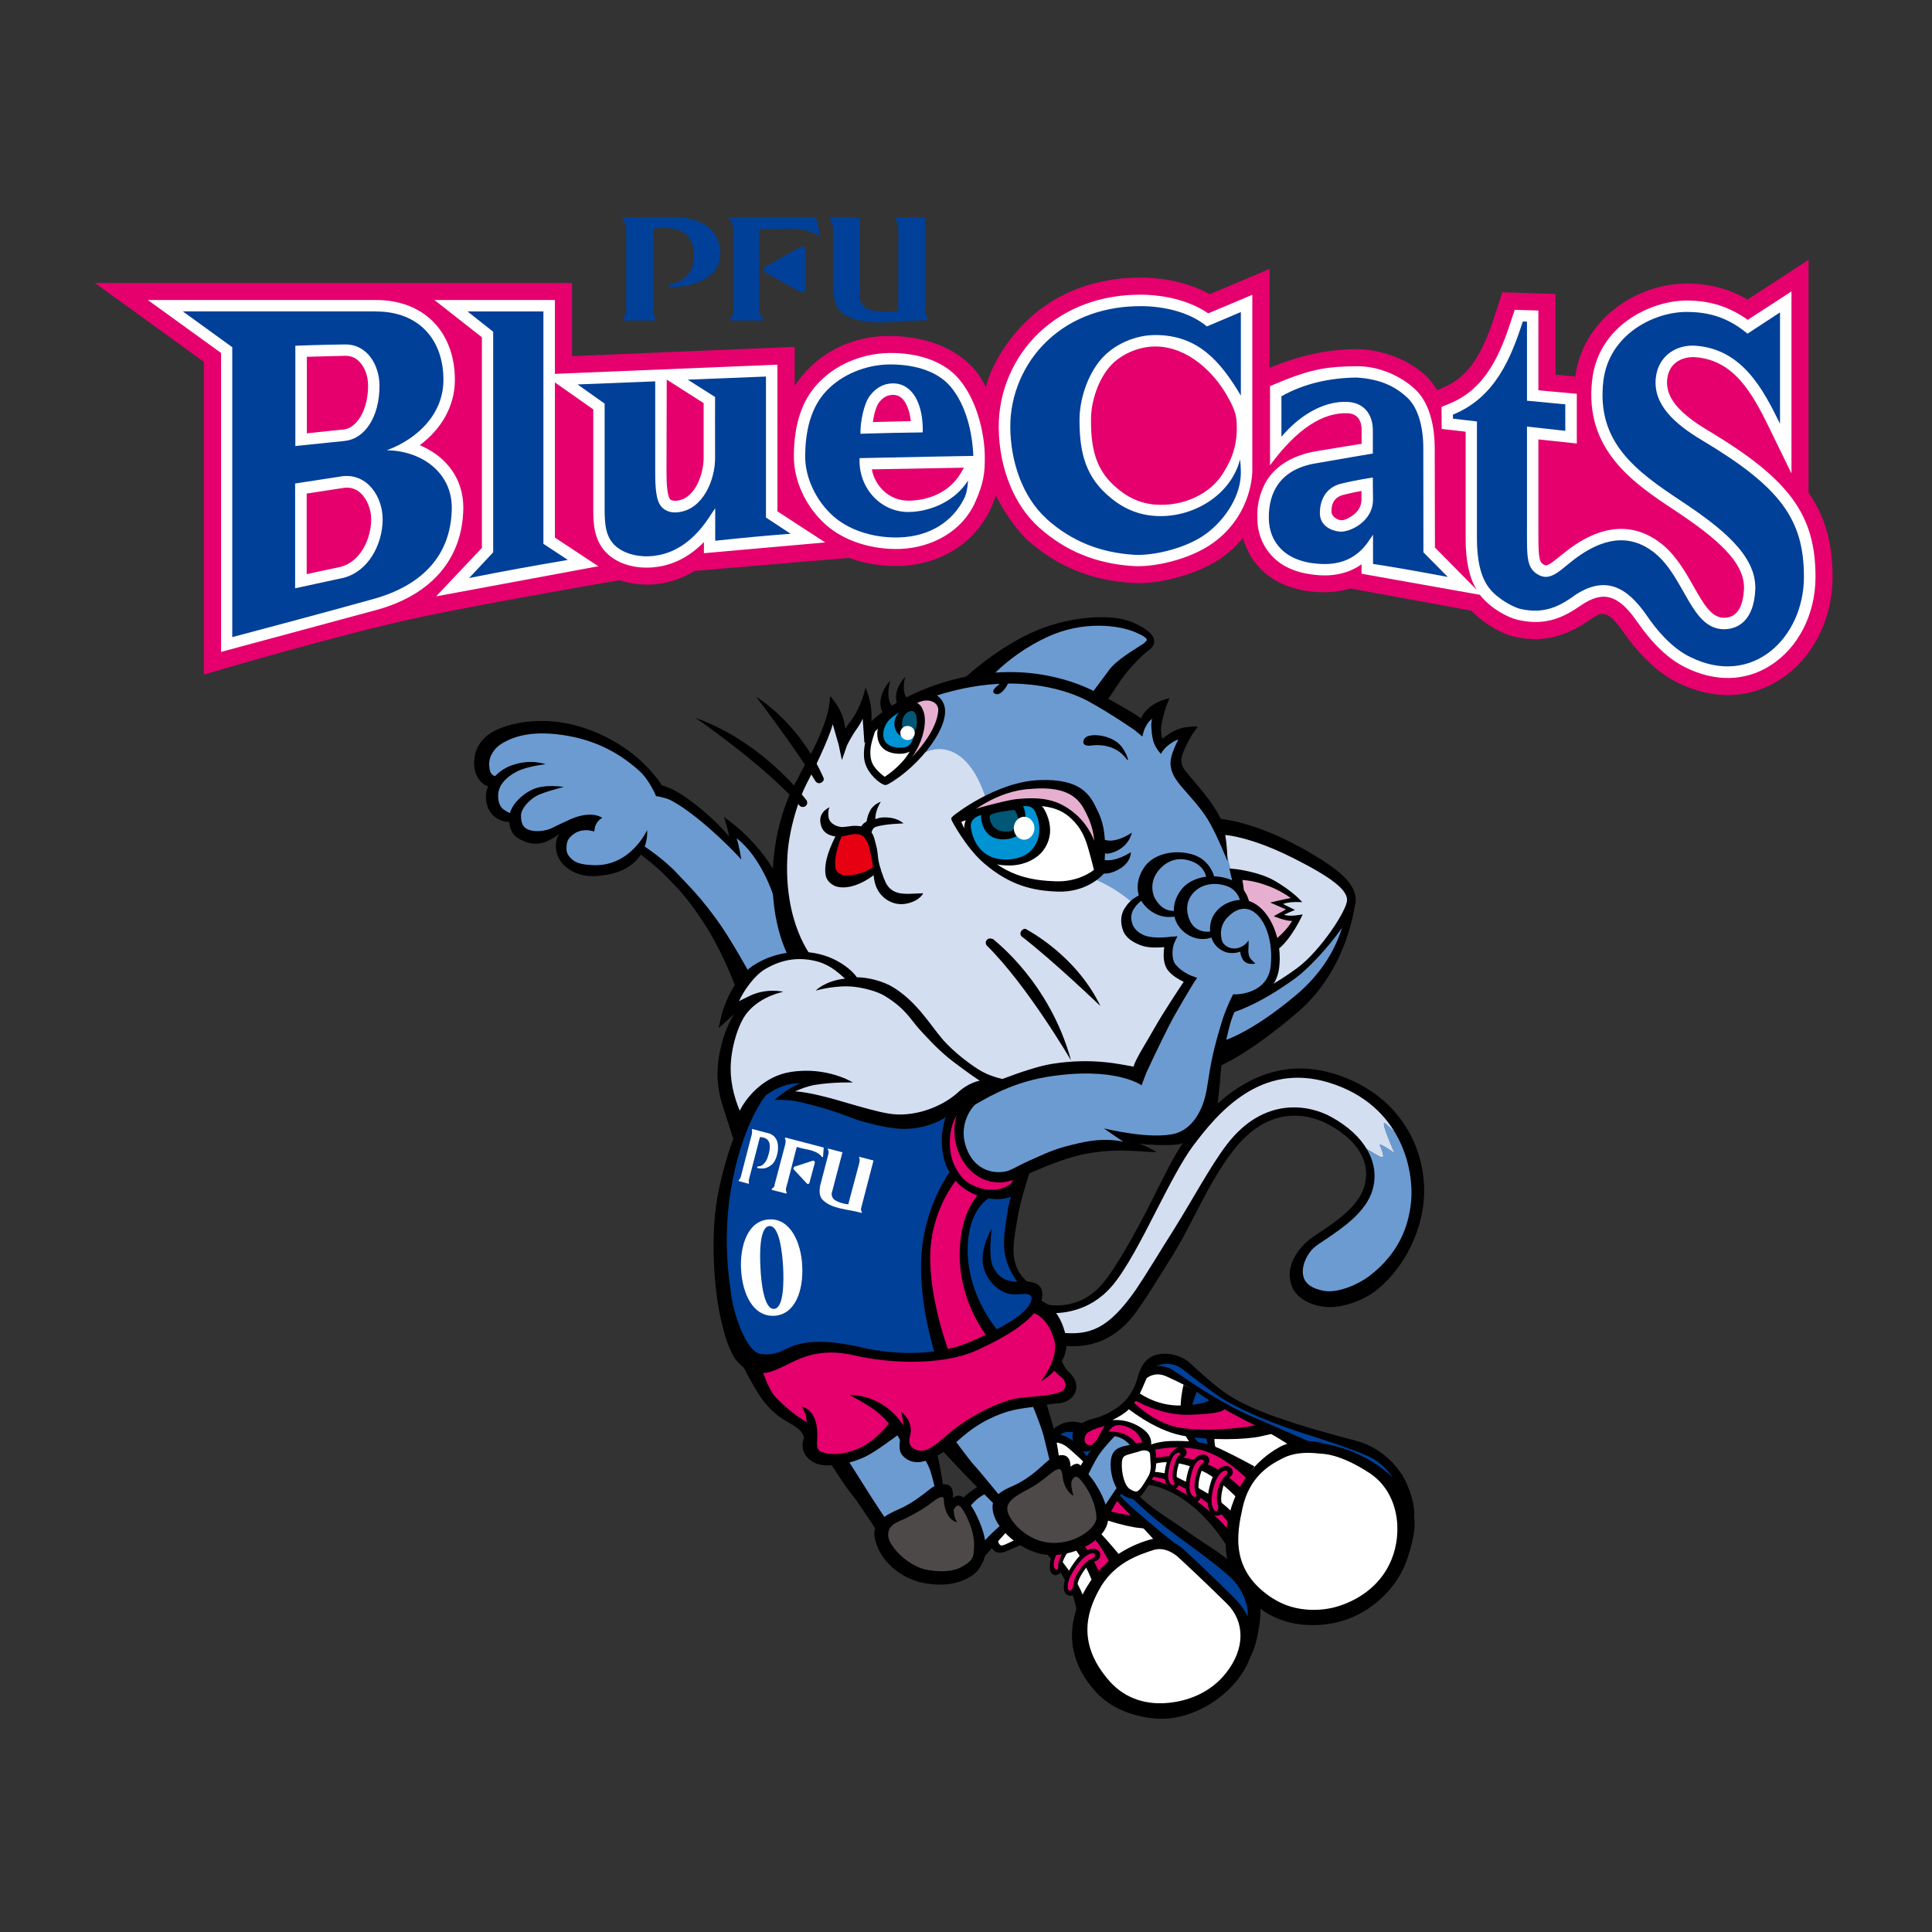
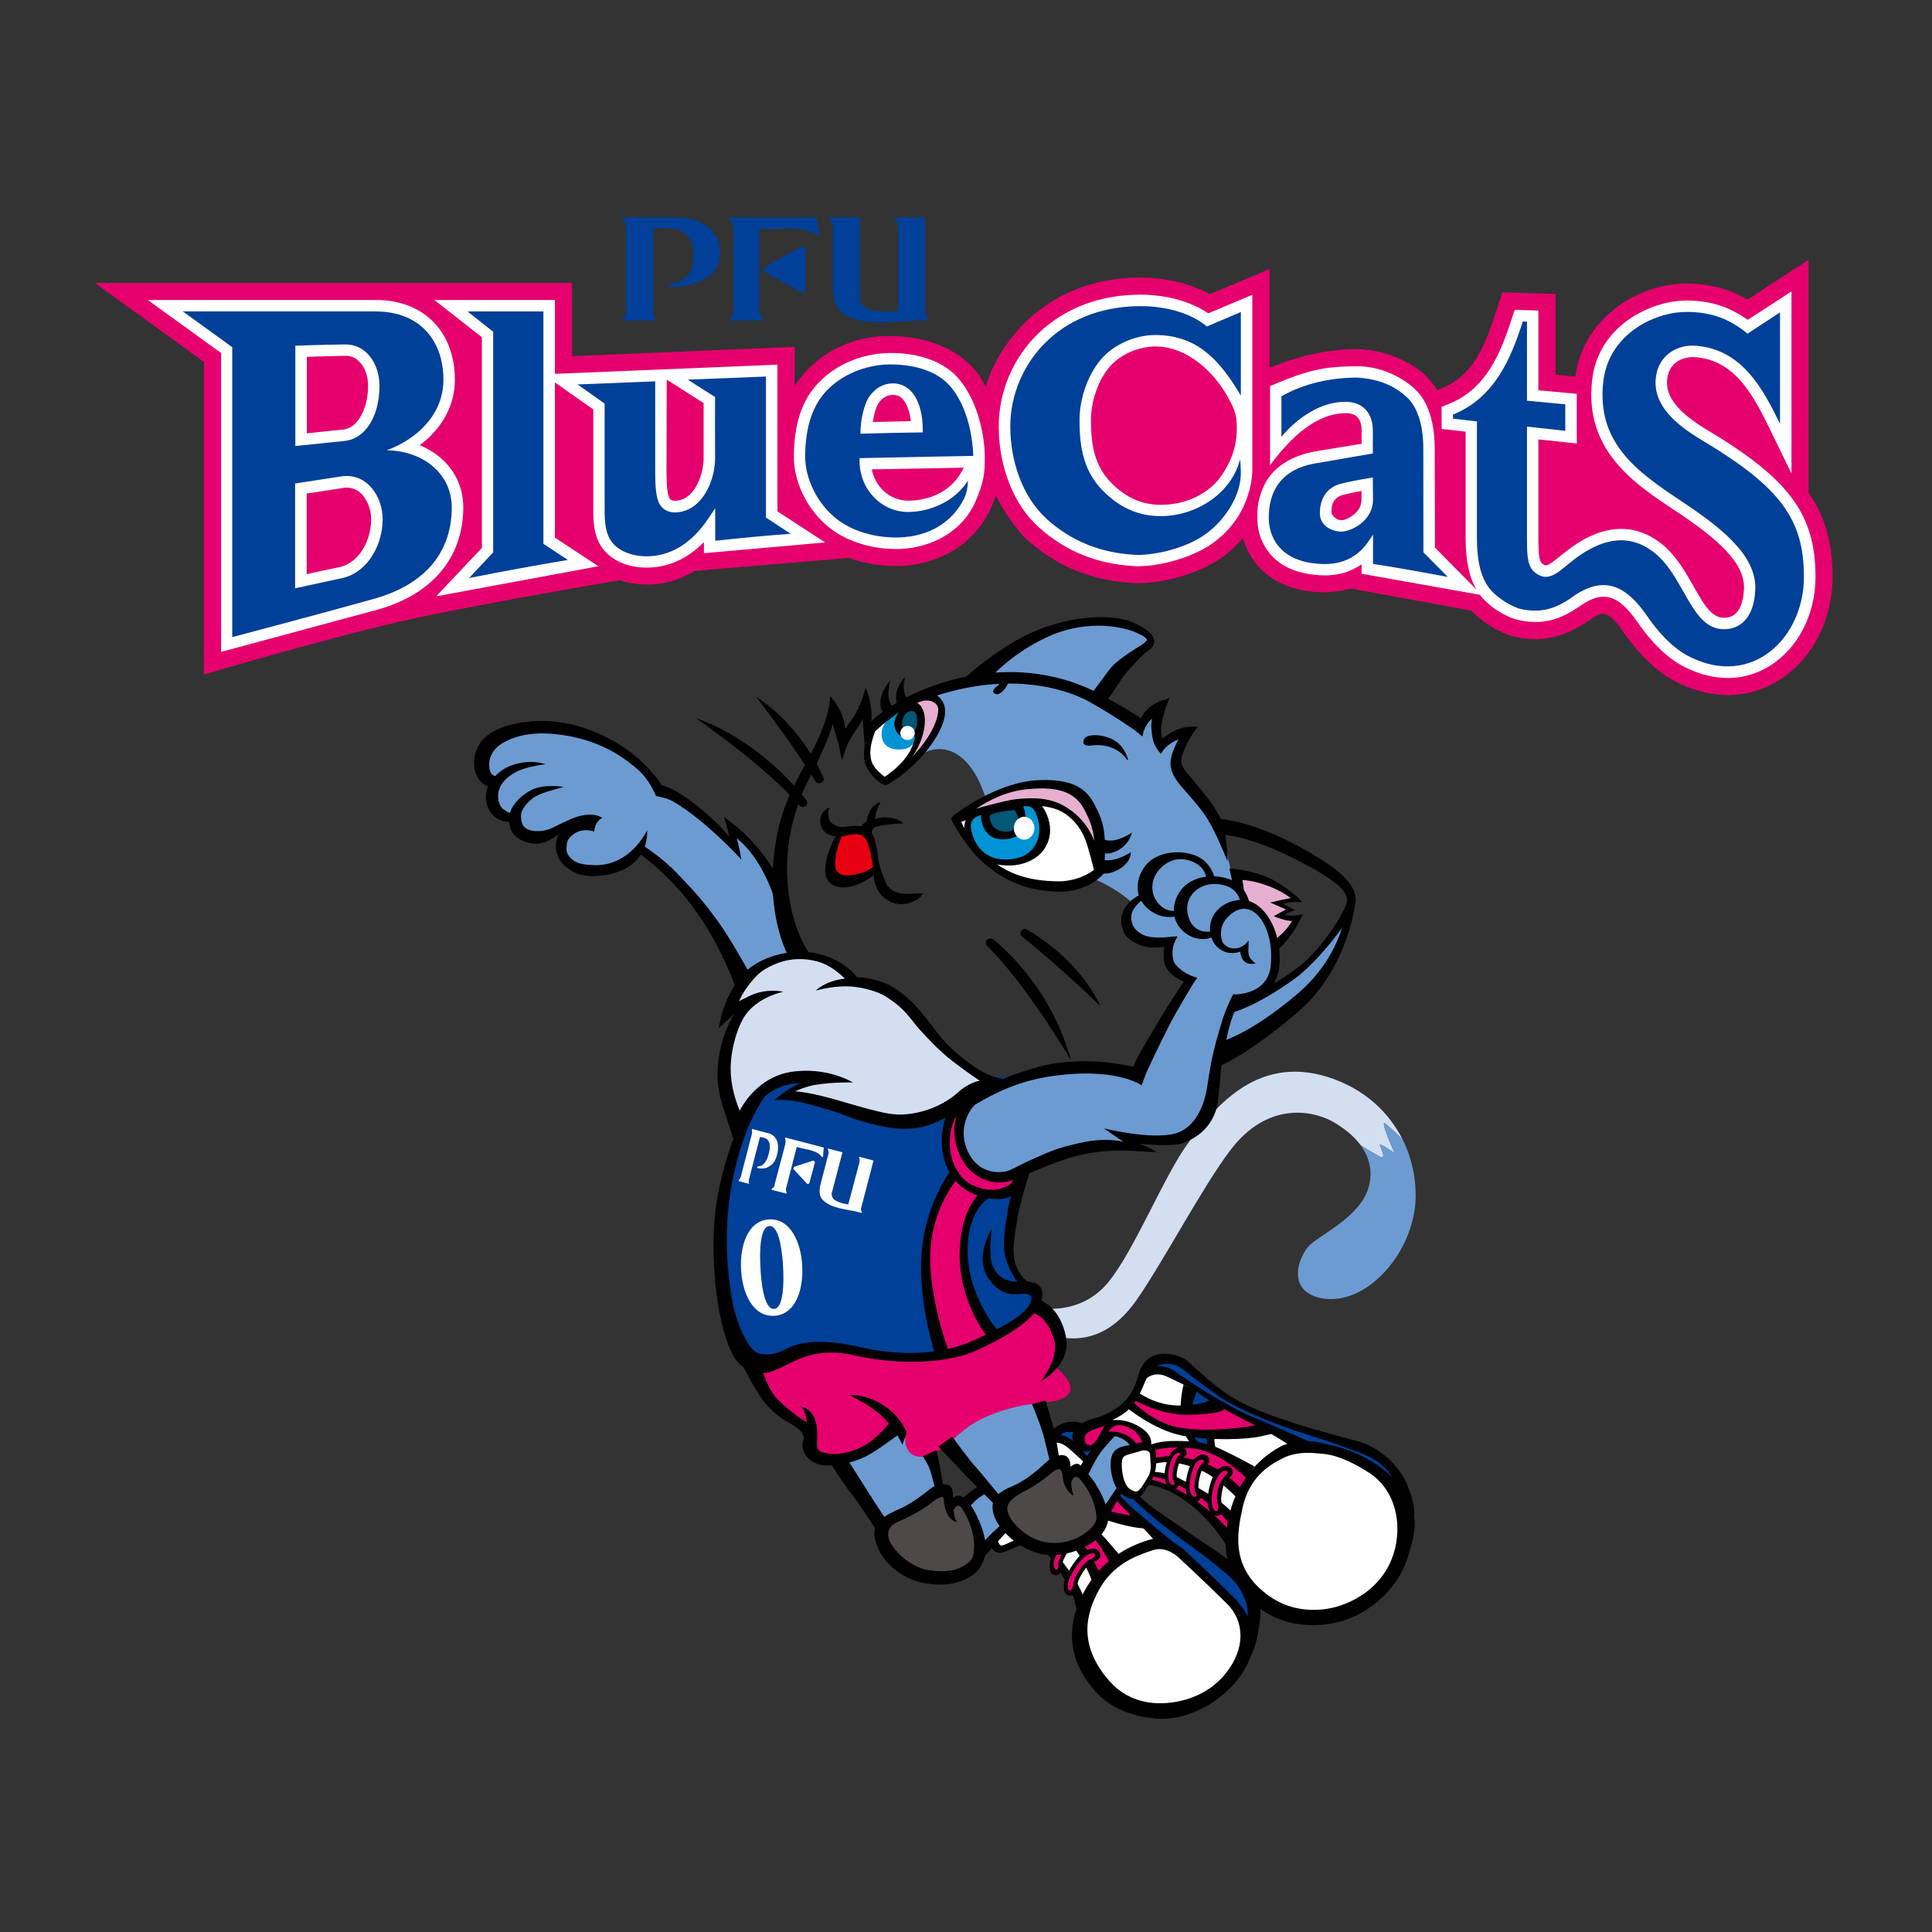
<svg xmlns="http://www.w3.org/2000/svg" width="350" height="350" viewBox="0 0 350 350" fill="none">
  <rect x="0" y="0" width="350" height="350" fill="#333333" stroke="none" />
  <g clip-path="url(#clip0_2003_4418)">
    <path d="M145.934 52.611C145.807 52.791 145.638 52.929 145.447 52.992L145.119 52.95L138.519 49.274C138.371 49.084 138.36 48.797 138.424 48.628L138.604 48.374C140.754 47.081 142.915 45.916 145.151 44.687C145.447 44.613 145.934 44.846 145.934 45.196V52.622" fill="#004098" />
    <path d="M123.476 39.379C126.156 39.655 129.006 40.767 130.033 43.458C130.711 45.269 130.669 47.78 129.323 49.274C126.972 51.583 124.122 51.912 121.812 52.007C121.632 52.007 121.346 52.102 121.198 51.88C121.05 51.392 122.215 51.308 122.702 51.106C124.164 50.662 125.414 49.094 125.563 47.6C125.796 45.64 125.679 43.5 124.058 42.25C122.543 41.148 120.361 41.202 118.475 41.413L118.38 41.509V56.838C118.38 57.102 118.571 57.378 118.783 57.621C119.069 57.897 118.973 58.066 118.783 58.066H112.935C112.797 58.035 112.766 57.897 112.808 57.78C113.2 57.431 113.444 56.827 113.444 56.573V41.53C113.444 41.127 113.38 40.312 112.766 39.655C112.744 39.528 112.691 39.379 113.306 39.379H123.476Z" fill="#004098" />
    <path d="M132.353 39.379C132.194 39.379 132.078 39.528 132.131 39.687C132.734 40.163 132.703 40.894 132.84 41.615V55.958C132.84 56.541 132.946 56.541 132.703 57.092C132.565 57.431 131.665 58.066 132.544 58.066H138.148C138.222 58.035 138.381 57.865 138.201 57.717C137.798 57.251 137.523 56.944 137.523 55.969V41.541L137.608 41.456C141.103 41.71 144.472 40.82 147.502 42.25C147.841 42.324 148.169 43.055 148.529 42.473L147.841 39.39H132.353" fill="#004098" />
    <path d="M162.619 56.329C160.808 56.573 158.763 56.573 157.121 55.958C156.411 55.566 155.85 54.835 155.765 54.073V39.379H150.362C150.214 39.379 150.193 39.528 150.214 39.655C150.648 40.079 150.903 40.661 150.903 41.265V52.515C151.03 54.168 151.411 55.874 152.831 56.933C157.163 59.507 163.064 57.918 168.17 58.035C168.244 57.992 168.265 57.939 168.265 57.844C168.001 57.484 167.672 57.145 167.598 56.679V39.379H162.344C162.248 39.379 162.047 39.443 162.079 39.602C162.566 40.068 162.661 40.704 162.746 41.35L162.725 55.98C162.725 56.117 162.725 56.319 162.619 56.319" fill="#004098" />
    <path d="M76.123 111.797C90.933 108.725 112.268 105.113 112.268 105.113C114.45 105.844 116.834 106.087 119.239 105.791C121.516 105.484 123.752 104.7 125.849 103.429L153.816 101.066C156.698 102.147 159.929 102.634 163.181 102.528C170.342 102.242 177.705 98.301 180.406 89.763C181.794 92.549 184.082 95.992 186.18 97.877C191.508 102.623 197.727 105.166 205.163 105.611C209.697 105.929 217.134 104.159 221.721 100.748C223.024 99.784 224.147 98.661 225.185 97.486C225.768 99.594 226.827 101.5 228.374 103.058C230.514 105.24 233.49 106.628 237.018 107.104C239.794 107.475 242.336 107.306 244.646 106.607L266.553 110.632C268.862 113.058 272.136 114.838 274.286 115.336C280.42 116.723 284.541 114.668 288.1 112.242C290.018 110.908 291.098 110.198 293.98 114.361C297.084 118.81 300.41 121.935 303.885 123.662C310.241 126.798 316.767 126.681 322.244 123.249C328.25 119.541 331.99 112.348 331.99 104.52C331.99 98.301 330.623 93.576 327.636 89.222V47.06L316.587 54.264C313.271 52.315 309.648 51.361 305.548 51.361C296.681 51.361 286.776 57.664 285.388 68.205C284.308 68.109 282.804 67.972 281.808 67.876V53.247L272.157 52.95L270.96 56.637C269.043 62.559 266.85 68.056 261.288 70.281C261.288 70.281 260.833 70.483 260.366 70.684C259.816 69.815 259.222 68.999 258.481 68.247C255.112 64.9 249.646 63.205 245.705 63.247C240.217 63.3 235.323 64.455 229.995 66.626V48.723L219.168 53.289C214.358 50.62 208.966 50.281 206.826 50.281C198.68 50.238 191.529 52.908 186.169 57.961C182.853 61.107 179.675 65.8 178.584 70.144C176.275 64.953 170.183 60.864 160.903 60.864C155.151 60.864 148.255 63.342 143.964 69.91V62.834L103.634 64.518V51.255H17.18C17.18 51.255 36.132 64.963 36.937 65.556V122.211C36.937 122.211 61.694 114.838 76.112 111.819L76.123 111.797Z" fill="#E5006E" />
    <path d="M83.93 91.945C83.93 88.767 82.786 85.917 80.614 83.692C79.364 82.4 77.765 81.383 76.049 80.652C80 77.697 82.352 73.565 82.405 68.967V68.766C82.405 64.561 81.028 60.842 78.475 58.279C75.932 55.715 72.351 54.348 68.114 54.348H26.778L40.052 63.946V118.1L68.231 110.494C78.178 107.751 83.761 101.246 83.93 92.21V91.934V91.945ZM55.592 64.635C57.372 64.582 60.105 64.507 62.531 64.454C63.548 64.454 64.385 64.772 65.052 65.472C66.08 66.457 66.684 68.141 66.684 69.868C66.684 74.423 64.523 77.58 62.288 77.802C62.288 77.802 58.251 78.205 55.592 78.502V64.635ZM67.245 94.138C67.203 97.665 65.317 101.733 61.715 102.697C61.588 102.697 55.561 104.011 55.561 104.011V89.413L62.404 88.364C63.463 88.248 64.48 88.555 65.317 89.307C66.472 90.388 67.245 92.231 67.245 94.074V94.148V94.138ZM140.839 66.065L100.53 67.728V54.348H78.697L87.299 61.096V99.265L79.004 108.037L108.401 102.581L100.53 97.39V69.275L107.48 74.169V92.411C107.48 94.72 107.564 98.068 110.086 100.367C112.141 102.284 115.436 103.163 118.857 102.719C122.12 102.316 125.002 100.769 127.523 98.206V100.218L149.494 98.269C149.494 98.269 142.015 93.396 140.839 92.633V66.075V66.065ZM122.713 90.705C122.3 90.737 121.559 90.78 121.283 90.282C120.944 89.667 120.743 88.089 120.743 85.61L120.785 68.766L127.47 73.025V82.93C127.47 85.843 125.976 90.271 122.713 90.695V90.705ZM160.956 63.957C156.041 64.052 151.252 66.118 148.159 69.487C145.288 72.537 143.869 76.796 143.816 82.506C143.752 87.072 145.998 91.871 149.642 95.091C152.937 98.004 157.937 99.615 163.064 99.445C169.018 99.212 174.378 96.119 176.635 91.034C178.213 87.517 178.446 85.674 178.404 82.517C178.383 79.731 177.493 73.205 173.827 68.787C170.247 64.454 164.208 63.893 160.956 63.946V63.957ZM159.251 72.908C159.939 71.987 160.755 71.563 161.74 71.531C162.365 71.531 162.852 71.69 163.287 72.061C164.177 72.813 164.791 74.359 165.003 76.288C162.884 76.351 160.342 76.404 158.128 76.457C158.318 75.027 158.742 73.576 159.24 72.908H159.251ZM173.626 86.373C171.571 89.243 168.319 90.61 164.685 90.705C162.916 90.737 161.221 90.07 159.939 88.799C158.922 87.792 158.212 86.468 157.937 85.027C161.02 84.996 171.539 84.773 174.601 84.72C174.41 85.207 173.626 86.373 173.626 86.373ZM226.869 53.405C226.869 53.405 220.344 56.17 218.882 56.764C214.517 53.787 209.062 53.384 206.784 53.384C199.464 53.342 193.086 55.715 188.277 60.228C183.563 64.698 180.893 70.948 180.925 77.421C180.989 84.762 183.701 91.532 188.245 95.568C193.033 99.848 198.627 102.136 205.333 102.549C208.701 102.782 215.386 101.532 219.835 98.301C227.06 93.036 226.869 85.186 226.869 85.186V53.405ZM224.062 77.516C224.062 81.648 222.568 84.159 221.424 85.949C219.274 89.318 214.581 91.828 209.199 91.405C206.487 91.172 204.114 90.08 201.847 87.993C198.32 84.773 197.631 80.843 197.642 75.949C197.663 72.612 198.987 68.819 200.979 66.499C202.928 64.211 206.222 62.76 209.348 62.77C215.248 62.791 219.973 67.611 222.219 71.552C223.967 74.571 224.051 75.61 224.051 77.527L224.062 77.516ZM309.499 78.035C303.991 74.741 301.671 71.891 302.031 68.671C302.412 65.302 305.336 64.603 306.999 64.698C314.002 65.186 317.296 70.885 320.601 77.686L324.542 85.779V52.791C324.542 52.791 318.144 56.975 316.618 57.94C313.324 55.598 309.859 54.444 305.548 54.444C299.118 54.444 289.541 58.925 288.429 68.883C286.977 81.584 296.077 87.612 303.397 92.453C311.078 97.559 316.141 101.892 315.94 106.712C315.802 109.106 315.135 111.914 312.338 111.914C310.124 111.914 308.779 109.732 306.777 106.172C305.336 103.63 303.683 100.727 301.194 98.672C297.709 95.801 291.914 93.64 284.032 99.636L282.613 100.759C281.204 101.903 280.325 102.591 279.848 102.38C278.863 101.935 278.693 101.278 278.693 96.733V79.603C280.759 79.805 285.653 80.345 285.653 80.345V71.34L278.693 70.705V56.255L274.403 56.128L273.915 57.6C271.86 63.978 269.265 70.451 262.474 73.173L261.15 73.713L261.171 77.707C261.171 77.707 264.286 78.046 265.515 78.205V97.602C265.515 101.574 266.161 104.615 267.496 106.829C265.43 104.721 259.953 99.191 259.953 99.191L259.911 81.087C259.879 76.372 258.65 72.654 256.351 70.504C253.692 68.035 249.677 66.287 245.737 66.351C240.694 66.383 237.866 66.838 232.834 68.808L230.079 69.942V84.296C235.122 77.442 239.794 74.73 244.063 74.857C245.79 74.921 246.669 76.002 246.669 77.94V80.398C246.669 80.398 241.255 81.267 238.448 81.743C234.052 82.485 230.641 84.582 229.041 87.856C227.569 90.97 227.791 93.078 227.791 93.958C227.791 96.68 228.819 99.074 230.598 100.896C232.24 102.581 234.603 103.661 237.463 104.043C239.031 104.265 243.067 104.784 246.658 102.231V103.937L268.089 107.751C270.059 110.314 273.375 111.956 274.985 112.295C280.208 113.503 283.481 111.66 286.352 109.71C290.399 106.903 293.153 107.719 296.554 112.581C299.329 116.607 302.253 119.403 305.294 120.887C310.622 123.556 316.078 123.471 320.601 120.632C325.729 117.465 328.896 111.299 328.896 104.519C328.896 93.237 324.161 86.818 309.499 78.025V78.035ZM246.648 88.947V90.483C246.648 91.468 246.256 92.337 245.451 93.047C244.434 93.958 243.374 94.265 243.078 94.244C242.135 94.244 241.202 93.439 241.202 92.708C241.202 90.885 241.997 89.953 243.522 89.604C244.539 89.35 245.694 89.095 246.658 88.947H246.648Z" fill="white" />
    <path d="M68.103 56.425C76.112 56.425 80.413 61.796 80.328 68.968C80.254 75.133 75.54 79.55 70.063 81.574C76.228 81.627 81.96 85.504 81.843 92.199C81.695 100.558 76.546 106.045 67.647 108.513C58.77 111.003 42.075 115.42 42.075 115.42V62.897L33.123 56.414H68.082L68.103 56.425ZM53.463 87.602V106.575L62.224 104.678C66.768 103.513 69.29 98.587 69.321 94.138C69.353 90.112 66.641 85.769 62.075 86.267L53.463 87.591V87.602ZM53.505 62.633V80.8L62.478 79.879C66.016 79.508 68.749 75.641 68.749 69.879C68.749 66.266 66.62 62.357 62.499 62.399C58.367 62.442 53.495 62.633 53.495 62.633H53.505Z" fill="#004098" />
    <path d="M89.344 100.059V60.1L84.693 56.424H98.443V98.523C98.443 98.523 101.102 100.261 102.871 101.436C96.897 102.443 90.922 103.523 84.979 104.72C86.727 102.835 89.344 100.059 89.344 100.059Z" fill="#004098" />
    <path d="M129.546 82.835C129.514 79.212 129.546 71.923 129.546 71.923L124.588 68.777L138.762 68.215V93.757C138.762 93.757 141.453 95.526 143.233 96.701C138.678 97.03 134.122 97.475 129.567 97.962C129.567 97.305 129.567 92.072 129.567 92.072C129.249 92.549 129.101 92.782 128.773 93.248C126.41 96.998 123.116 100.123 118.592 100.685C115.848 101.045 113.137 100.377 111.473 98.884C109.694 97.252 109.535 94.89 109.535 92.231V73.12L104.63 69.645L118.698 69.084V85.652C118.698 88.407 118.889 90.271 119.493 91.331C120.139 92.475 121.452 93.015 122.967 92.782C127.364 92.22 129.578 86.945 129.546 82.877V82.835Z" fill="#004098" />
    <path d="M150.998 93.545C147.883 90.801 145.818 86.574 145.86 82.517C145.924 78.332 146.729 74.021 149.653 70.874C152.513 67.813 156.846 66.107 160.998 66.023C165.013 65.97 169.59 66.923 172.249 70.091C175.003 73.417 176.147 78.258 176.327 82.591C176.327 82.591 162.831 82.824 155.723 82.993C155.468 88.364 159.536 92.867 164.738 92.75C168.88 92.655 173.181 90.579 175.363 87.051C175.321 88.269 175.077 89.508 174.632 90.367C172.492 94.636 168.276 97.178 162.969 97.358C158.858 97.496 154.218 96.373 150.998 93.545ZM157.608 71.658C156.454 73.173 155.882 76.478 155.882 78.205V78.576C159.6 78.459 163.467 78.375 167.164 78.332V77.951C167.185 74.582 166.263 71.849 164.632 70.493C163.816 69.794 162.842 69.444 161.708 69.455C160.098 69.476 158.71 70.228 157.619 71.648L157.608 71.658Z" fill="#004098" />
    <path d="M189.633 94.011C185.141 89.985 183.065 83.428 183.023 77.4C182.98 71.542 185.48 65.737 189.728 61.743C194.315 57.368 200.428 55.429 206.784 55.461C210.756 55.482 215.471 56.488 218.638 59.137L224.793 56.531V71.669C221.064 65.398 217.028 60.736 209.358 60.694C205.693 60.673 201.763 62.368 199.4 65.165C196.974 68.025 195.586 72.379 195.565 75.949C195.555 81.129 196.286 85.758 200.449 89.53C202.885 91.765 205.65 93.174 209.019 93.449C215.82 94.011 222.95 89.848 224.645 83.237C224.645 83.237 224.878 84.943 224.751 86.489C224.422 90.388 221.721 94.286 218.575 96.638C214.846 99.435 208.691 100.717 205.439 100.505C199.358 100.113 194.178 98.1 189.612 94.022L189.633 94.011Z" fill="#004098" />
    <path d="M245.747 68.395C250.408 68.681 252.993 70.239 254.921 72.008C256.796 73.756 257.834 77.061 257.845 81.087L257.866 100.06L262.284 104.52C262.284 104.52 253.819 102.909 248.735 102.168V96.871C248.735 96.871 248.258 97.56 247.951 98.015C244.857 102.592 240.376 102.359 237.717 102.02C235.546 101.723 233.49 100.907 232.071 99.456C230.62 97.994 229.889 96.076 229.857 93.947C229.783 89.106 232.007 85.038 238.247 83.957C242.866 83.142 248.703 82.157 248.703 82.157V77.94C248.692 74.921 246.976 72.961 244.169 72.813C239.508 72.548 235.016 75.673 232.145 79.127V71.785C236.287 69.455 240.938 68.459 245.747 68.395ZM243.014 87.602C239.899 88.354 239.105 90.981 239.105 92.92C239.105 95.165 240.991 96.098 242.59 96.299C244.338 96.532 248.735 94.604 248.735 90.494C248.703 89.159 248.703 86.51 248.703 86.51C248.703 86.51 245.556 86.966 243.003 87.612L243.014 87.602Z" fill="#004098" />
    <path d="M285.155 107.962C282.295 109.943 279.699 111.257 275.42 110.314C274.117 109.986 271.32 108.492 269.847 106.617C268.205 104.572 267.57 101.426 267.559 97.591V76.351L263.216 75.843V75.112C270.896 71.997 273.756 64.772 275.875 58.236C276.108 58.236 276.627 58.278 276.627 58.278V72.59L283.566 73.247V78.046L276.627 77.283V95.843C276.627 101.045 276.5 103.132 279 104.276C281.055 105.197 282.75 103.195 285.261 101.278C290.124 97.612 295.134 96.383 299.88 100.271C305.262 104.721 306.363 113.99 312.328 113.99C314.881 113.99 317.741 112.38 317.985 106.818C318.26 100.6 311.766 95.547 304.52 90.737C296.331 85.313 289.202 80.112 290.452 69.094C291.437 60.598 299.605 56.509 305.537 56.509C309.997 56.509 313.323 57.749 316.576 60.45L322.466 56.594V76.775C319.425 70.535 315.612 63.226 307.147 62.632C303.885 62.389 300.42 64.296 299.965 68.448C299.446 73.268 303.313 76.764 308.397 79.794C322.593 88.279 326.798 94.127 326.798 104.509C326.798 115.505 317.487 124.637 306.173 119.011C302.889 117.412 300.166 114.234 298.238 111.384C294.816 106.5 290.907 104.011 285.134 107.941L285.155 107.962Z" fill="#004098" />
    <path d="M205.788 258.783C207.027 259.408 207.854 261.135 208.108 262.057C208.606 261.94 211.509 261.358 213.945 261.654C216.562 261.94 218.945 262.12 221.297 263.339C223.702 264.62 226.149 266.76 226.7 267.279C228.215 264.801 230.524 264.091 232.473 262.724C233.638 261.919 236.287 261.633 237.399 261.866C236.403 261.57 231.128 259.377 227.929 257.766C224.337 255.987 220.047 253.942 217.452 252.131C214.845 250.34 213.521 249.578 211.17 248.656C208.797 247.724 206.932 249.652 206.932 249.652C206.381 251.58 205.608 253.19 203.934 254.768C203.161 255.542 201.656 256.315 200.142 256.982L201.243 258.074C202.229 257.872 203.669 257.66 205.788 258.794V258.783Z" fill="white" />
    <path d="M221.424 264.62C221.424 264.62 220.015 263.148 219.549 261.537C218.532 257.851 220.989 254.821 220.989 254.821L216.138 251.781C216.138 251.781 213.818 256.463 215.566 259.864C216.498 261.643 217.928 262.946 217.928 262.946L221.413 264.61L221.424 264.62Z" fill="#004098" />
    <path d="M189.463 280.056C190.491 281.793 192.737 284.293 194.146 286.507C195.745 289.007 196.053 290.406 196.264 291.624C196.656 290.384 197.144 289.177 197.684 288.149C198.034 287.503 198.404 286.91 198.775 286.359L198.224 285.14C198.224 285.14 196.264 281.433 194.75 279.748C193.245 278.159 190.904 276.793 189.527 276.189C188.425 275.723 187.302 275.532 186.921 275.49C186.836 276.327 186.042 277.079 185.84 277.503L189.474 280.056H189.463Z" fill="white" />
    <path d="M181.857 266.781C181.963 266.739 182.133 266.697 182.302 266.697L181.794 265.881C180.406 266.029 179.029 266.167 178.404 266.326C177.249 266.601 177.302 267.512 177.757 268.158C178.234 268.773 179.071 268.773 179.802 268.317C180.268 268.021 180.808 267.841 181.2 267.618L181.868 266.781H181.857Z" fill="#E5006E" />
    <path d="M186.243 278.689C186.243 278.689 187.514 277.958 188.224 276.846C188.785 275.871 188.224 274.526 186.741 273.784C185.289 273 184.23 271.506 182.885 272.449C181.539 273.392 179.505 276.718 180.024 278.805C180.543 280.871 181.349 280.966 182.599 280.341C184.601 279.377 186.253 278.678 186.253 278.678L186.243 278.689Z" fill="white" />
    <path d="M205.788 274.229C203.139 271.623 200.258 268.498 198.531 266.093C196.762 263.741 196.243 263.434 194.421 261.919C192.662 260.383 190.438 260.489 190.438 260.489C189.431 262.184 188.298 263.413 186.412 264.387C185.543 264.853 184.018 265.086 182.514 265.256L183.107 266.527C183.986 266.601 185.416 267.555 187.005 269.207C187.874 270.161 188.096 271.22 188.054 272.089C188.435 272.131 191.147 272.47 193.213 273.434C195.438 274.462 197.228 276.432 198.944 278.254C200.809 280.182 201.9 282.237 202.144 282.725C204.283 280.829 206.688 279.631 208.765 278.975C209.792 278.625 210.777 278.816 211.604 279.165C210.661 278.477 207.981 276.422 205.777 274.218L205.788 274.229Z" fill="white" />
    <path d="M207.355 275.627C207.355 275.627 206.783 275.585 206.328 275.553C203.987 275.352 197.154 273.71 193.086 271.369C189.018 269.049 186.401 264.419 186.401 264.419L187.906 263.572C187.906 263.572 190.66 266.993 195.173 268.318C199.675 269.674 201.317 269.356 201.317 269.356L207.355 275.627Z" fill="#E5006E" />
    <path d="M198.955 278.329C198.955 278.329 197.79 276.994 197.864 275.394C197.98 271.75 201.264 269.314 201.264 269.314L198.033 265.119C198.033 265.119 194.188 269.271 194.781 272.884C195.109 274.759 196.349 275.829 196.349 275.829L198.944 278.329H198.955Z" fill="#004098" />
    <path d="M187.419 272.767C187.419 272.693 187.44 272.629 187.44 272.534C187.44 271.655 186.804 269.462 185.946 268.53C184.346 266.845 183.361 267.025 182.471 266.994C182.249 266.962 182.048 266.994 181.899 267.068C181.613 267.259 181.295 267.481 180.988 267.693C181.486 267.905 183.467 268.901 184.442 270.161C184.993 270.882 185.162 271.613 185.226 272.206C185.946 272.513 186.529 273.106 187.408 272.757L187.419 272.767Z" fill="#E5006E" />
    <path d="M192.959 273.879C190.777 272.968 187.906 272.767 187.514 272.767C187.429 273.879 186.91 274.822 186.91 274.822C186.931 274.949 186.953 275.012 186.953 275.14C186.953 275.277 186.931 275.394 186.91 275.532C187.334 275.553 188.531 275.659 189.686 276.114C191.148 276.686 193.563 277.915 195.088 279.472C196.646 281.104 198.531 284.737 198.531 284.737L199.082 285.903C200.004 284.695 200.989 283.689 202.048 282.767C201.805 282.28 200.703 280.299 198.817 278.434C197.069 276.729 195.247 274.822 192.959 273.879Z" fill="#E5006E" />
    <path d="M226.816 290.585C226.424 288.763 224.327 285.659 222.049 283.604C219.856 281.549 216.456 280.415 212.504 276.867C209.03 273.742 205.205 271.453 201.741 266.845C200.385 265.044 199.135 262.724 198.171 260.849C197.186 258.985 195.078 258.868 193.627 258.868C192.387 258.868 191.466 258.868 190.438 260.5C190.438 260.5 192.663 260.404 194.421 261.93C196.243 263.434 196.762 263.752 198.531 266.104C200.248 268.508 203.14 271.623 205.788 274.239C207.992 276.454 210.672 278.498 211.615 279.187C213.055 279.812 214.009 281.051 214.009 281.051C214.009 281.051 218.363 285.098 222.801 289.526C225.227 291.941 226.138 294.855 225.587 297.958C225.651 297.831 225.672 297.715 225.672 297.715C226.138 296.369 227.229 292.354 226.827 290.596L226.816 290.585Z" fill="#004098" />
    <path d="M213.998 281.041C213.998 281.041 211.646 278.032 208.775 278.986C205.28 280.087 200.979 282.651 198.468 287.503C196 292.143 194.485 299.113 200.523 306.01C207.398 313.775 219.009 309.527 223.204 303.425C226.679 298.372 226.604 293.34 222.801 289.505C218.373 285.077 214.009 281.03 214.009 281.03L213.998 281.041Z" fill="white" />
    <path d="M189.262 276.719C188.256 278.149 187.821 279.293 187.927 280.183C187.991 280.84 188.054 281.369 188.764 281.422C188.965 281.444 189.145 281.316 189.283 281.2C189.431 281.052 189.463 280.84 189.463 280.681L189.379 280.183C189.315 279.515 189.707 278.551 190.544 277.376C191.455 276.073 192.09 276.051 192.09 276.051C192.482 276.115 192.821 275.903 192.853 275.553C192.896 275.236 192.62 274.96 192.239 274.876C191.985 274.823 190.671 274.674 189.262 276.719Z" fill="#E5006E" />
    <path d="M186.052 277.28L185.808 278.18C185.808 278.18 187.524 279.081 188.668 280.362C189.558 281.401 190.289 282.184 191.221 283.424C192.08 284.515 192.726 285.988 193.361 286.983C195.014 289.621 195.215 292.926 195.385 294.568L197.058 293.085C196.9 291.253 196.539 289.007 194.707 286.115C194.029 285.013 193.181 283.858 192.344 282.757C191.444 281.549 190.66 280.828 189.993 280.013C188.552 278.286 186.168 277.322 186.052 277.269V277.28Z" fill="black" />
    <path d="M186.932 274.949L186.508 276.03C186.508 276.03 188.15 275.987 189.453 276.549C190.957 277.216 192.546 278.265 194.368 280.193C196.487 282.492 198.203 287.333 198.224 287.397L198.415 287.089L199.845 286.401L199.146 284.854C199.029 284.664 197.79 281.57 196.19 279.769C194.199 277.64 191.783 276.305 190.322 275.691C188.785 275.076 187.016 274.949 186.932 274.949Z" fill="black" />
    <path d="M192.43 274.526C192.059 274.409 190.798 274.292 189.262 276.358C188.203 277.746 187.652 278.954 187.641 279.875C187.641 280.511 187.599 281.38 188.552 281.464C188.944 281.549 189.262 281.274 189.389 281.189C189.665 280.956 189.75 280.585 189.75 280.341V279.865C189.75 279.632 189.877 278.911 190.936 277.513C191.678 276.581 192.07 276.496 192.07 276.496H191.953C192.504 276.581 193.023 276.252 193.15 275.744C193.277 275.172 192.959 274.653 192.44 274.536M191.985 275.235C192.239 275.278 192.239 275.49 192.239 275.553C192.197 275.744 191.964 275.776 191.964 275.776C191.773 275.86 191.328 275.956 190.438 277.121C190.025 277.682 189.569 278.382 189.315 279.049C189.177 279.335 189.082 279.642 189.082 279.886L189.04 280.363C189.04 280.617 188.786 280.68 188.786 280.68C188.499 280.649 188.319 280.363 188.351 279.663C188.383 279.377 188.457 279.081 188.605 278.752C188.828 278.18 189.347 277.333 189.898 276.612C191.116 274.96 191.953 275.235 191.985 275.235Z" fill="black" />
    <path d="M187.26 273.18L186.094 272.449C185.109 271.718 183.986 270.945 182.535 271.824C180.766 272.936 178.499 276.496 179.071 278.964C179.367 280.151 179.802 280.871 180.469 281.157C181.179 281.464 181.973 281.178 182.588 280.903C184.653 279.981 186.38 279.335 186.401 279.335H186.444L186.486 279.293C186.56 279.293 188.022 278.54 188.902 277.237C189.209 276.75 189.346 276.167 189.241 275.585C189.082 274.653 188.361 273.742 187.27 273.18M180.66 278.689C180.374 277.121 182.344 274.409 183.478 273.625C184.05 273.244 184.473 273.477 185.416 274.07L186.56 274.759C187.397 275.119 187.747 275.68 187.8 276.104C187.81 276.295 187.8 276.443 187.683 276.581C187.429 276.951 187.111 277.237 186.825 277.492C186.412 277.788 186.084 278.011 185.988 278.064C185.745 278.191 184.187 278.816 182.302 279.706C181.655 280.013 181.422 280.002 181.295 279.949C181.041 279.843 180.787 279.43 180.649 278.71L180.66 278.689Z" fill="black" />
    <path d="M208.733 278.806C205.322 279.685 200.11 282.058 196.89 287.482C192.567 294.685 193.701 301.243 198.563 306.55C202.144 310.512 208.034 311.518 211.138 311.36C216.181 311.095 221.202 308.097 224.211 304.283C225.217 302.991 225.948 301.677 226.467 300.321C227.971 296.348 226.605 292.503 223.617 289.516C219.38 285.246 215.1 281.316 214.867 281.104C214.528 280.681 211.339 277.958 208.733 278.816M201.021 304.58C195.142 297.927 196.816 292.206 199.072 288.064C201.72 283.107 206.35 281.655 208.935 280.808C211.36 280.024 213.5 282.143 213.5 282.143C213.5 282.143 217.918 286.21 222.24 290.49C225.598 293.795 225.556 298.732 222.113 303.065C219.443 306.476 215.323 308.34 210.767 308.552C208.055 308.658 204.178 308.097 201.011 304.58H201.021Z" fill="black" />
    <path d="M199.665 260.892C198.627 258.784 196.211 257.555 194.294 257.555C192.896 257.555 191.084 258.159 189.696 260.203C188.499 261.972 187.292 263.042 185.575 263.89C184.389 264.472 181.931 265.087 179.802 264.917C178.679 264.822 178.615 264.917 177.906 265.108C176.846 265.383 176.815 265.5 176.581 265.977C176.242 266.75 176.126 267.333 176.603 268.169C176.846 268.646 177.281 268.975 177.779 269.07C178.52 269.239 178.944 269.494 180.014 268.731L182.037 267.544C182.291 267.396 183.51 266.506 185.575 268.763C186.751 270.129 186.486 272.608 186.455 272.704L187.62 272.788C188.266 271.602 188.415 270.267 186.518 268.265C185.522 267.195 184.325 266.517 182.863 266.125C184.177 265.924 185.385 265.638 186.2 265.235C188.16 264.313 189.326 262.83 190.957 261.04C191.751 260.182 192.345 259.387 193.605 259.398C194.76 259.398 196.402 259.642 197.567 261.39C197.567 261.39 200.936 266.75 202.472 268.583C204.008 270.436 207.674 274.187 213.521 278.456C219.358 282.672 221.731 284.642 223.066 285.914C224.973 287.704 226.053 290.448 226.053 292.418C226.022 293.827 226.159 295.236 225.503 296.889C225.015 298.202 223.967 300.268 223.967 300.268L225.238 302.366C225.301 302.291 226.562 300.268 227.113 298.87C227.823 296.963 228.575 292.715 228.289 291.052C227.78 287.874 225.831 285.289 223.458 283.318C223.458 283.318 221.265 281.549 219.157 280.204C217.165 278.943 213.521 276.348 213.521 276.348C213.521 276.348 211.699 275.172 209.58 273.678C207.472 272.184 204.527 269.547 202.875 267.174C201.392 265.044 199.665 260.881 199.665 260.881M178.001 267.799C177.916 267.566 178.096 266.941 178.954 266.771C179.844 266.612 180.946 266.708 181.221 266.686C181.052 266.771 179.707 267.778 179.707 267.778C179.188 268.064 178.838 268.201 178.594 268.191C178.372 268.191 178.096 268.032 178.001 267.809V267.799Z" fill="black" />
    <path d="M187.397 263.603C187.525 263.784 191.031 267.936 195.957 269.356C201.031 270.892 201.445 270.563 201.741 270.341L199.824 268.021C199.824 268.021 199.04 268.498 195.163 267.375C190.703 266.093 188.679 262.618 188.616 262.586L187.408 263.603H187.397Z" fill="black" />
    <path d="M185.745 264.388C185.83 264.631 189.082 269.992 193.446 272.418C197.716 274.822 203.934 276.613 206.54 276.814L207.483 276.909L205.671 274.621C203.235 274.42 197.313 273.127 193.192 270.829C189.188 268.593 187.09 263.614 187.037 263.583L185.734 264.398L185.745 264.388Z" fill="black" />
    <path d="M187.577 272.343L187.535 273.36C187.535 273.36 190.268 273.551 192.461 274.547C194.495 275.521 195.66 275.913 197.27 277.661L197.546 277.937C199.643 280.108 201.116 283.329 201.116 283.35L203.224 282.238C203.171 282.142 201.105 279.568 198.87 277.237L198.573 276.951C196.868 275.108 194.654 274.134 192.291 273.222C189.325 272.1 187.694 272.354 187.566 272.354L187.577 272.343Z" fill="black" />
    <path d="M190.364 259.853V261.4C190.364 261.4 191.847 260.913 193.425 262.237C193.425 262.237 196.551 264.79 198.065 266.835C200.205 269.769 203.669 273.36 205.534 275.225C208.362 278.043 209.358 279.367 209.507 279.462L213.045 279.791C213.045 279.791 208.235 275.903 205.11 273.138C203.15 271.432 199.93 267.714 197.769 264.938C196.582 263.392 195.163 261.559 194.411 261.04C192.091 259.324 190.428 259.843 190.343 259.843L190.364 259.853Z" fill="black" />
    <path d="M194.125 272.831C194.4 274.907 195.205 275.554 195.237 275.628L196.709 275.871C196.709 275.871 195.618 274.738 195.385 272.969C194.951 269.748 198.415 266.146 198.468 266.115L196.635 264.367C196.476 264.526 193.574 268.837 194.125 272.831Z" fill="black" />
    <path d="M197.186 275.415C197.048 277.238 197.652 277.693 197.684 277.778L199.368 278.488C199.368 278.488 198.298 277.375 198.404 275.966C198.637 272.725 201.498 270.627 201.582 270.542L200.004 268.307C199.877 268.402 197.504 271.326 197.175 275.415H197.186Z" fill="black" />
    <path d="M180.501 268.212C180.501 268.212 182.63 268.72 183.647 270.045C184.516 271.178 184.283 272.481 184.272 272.492L184.844 272.799C184.919 272.64 185.957 271.485 184.58 269.684C183.319 268.074 180.596 267.576 180.512 267.544V268.201L180.501 268.212Z" fill="black" />
    <path d="M203.013 257.894C203.013 257.894 199.792 261.813 198.669 262.989C197.515 264.186 195.904 266.665 195.904 266.665C195.904 266.665 198.14 270.32 198.584 271.305C199.962 274.239 199.178 277.64 199.178 277.64L204.04 267.947L207.727 262.491C207.727 262.491 207.981 259.811 206.794 259.26C205.566 258.72 203.013 257.904 203.013 257.904V257.894Z" fill="#6C9BD2" />
    <path d="M249.984 207.5C249.783 206.875 252.675 208.93 252.675 208.93C252.675 208.93 249.783 202.531 251.012 203.57C251.891 204.322 253.311 205.667 254.084 206.388C251.69 201.726 247.431 197.277 240.492 195.095C227.261 190.963 219.623 201.303 215.258 207.066C210.936 212.85 205.364 226.897 200.586 232.511C195.851 238.062 189.241 237.014 189.241 237.014C189.241 237.014 187.588 241.368 191.741 242.194C195.851 243.01 201.127 242.31 205.894 235.52C210.661 228.708 217.917 214.873 222.928 208.316C229.539 199.629 237.59 201.101 241.329 203.135C243.448 204.332 245.249 205.763 246.478 207.447C246.976 207.754 248.925 209.015 249.995 209.555C251.234 210.159 250.207 208.093 249.995 207.489L249.984 207.5Z" fill="#D3DEF1" />
    <path d="M254.084 206.377C253.311 205.657 251.891 204.311 251.012 203.559C249.783 202.521 252.675 208.92 252.675 208.92C252.675 208.92 249.783 206.864 249.984 207.489C250.196 208.093 251.224 210.159 249.984 209.555C248.914 209.015 246.965 207.744 246.467 207.447C248.078 209.64 248.756 212.204 247.929 215.117C246.467 220.308 239.433 223.571 237.389 225.456C235.334 227.299 232.727 233.963 239.529 235.213C247.188 236.569 255.599 227.681 256.404 218.019C256.637 214.958 256.192 210.572 254.074 206.367L254.084 206.377Z" fill="#6C9BD2" />
-     <path d="M214.718 206.483L214.633 206.599C212.621 209.311 210.714 213.474 208.351 218.114C205.661 223.358 202.207 229.661 199.696 232.596C195.29 237.755 189.611 236.325 189.336 236.261L188.732 236.166L188.488 236.727C188.457 236.812 187.577 239.143 188.626 240.986C189.177 241.992 189.611 243.253 190.967 243.518C195.862 244.514 201.572 243.793 206.074 237.331C208.087 234.481 209.813 231.621 212.292 227.649C215.989 221.812 218.818 214.258 223.617 208.178C231.435 198.357 239.899 203.273 240.905 203.845C243.925 205.476 248.766 209.173 247.166 214.905C246.139 218.517 242.007 221.314 239.263 223.125C238.268 223.793 237.388 224.375 236.827 224.884C235.46 226.134 232.727 229.058 233.956 232.829C234.38 234.142 236.022 236.335 240.132 236.759C242.749 237.035 246.933 235.753 249.592 233.56C254.931 229.047 257.092 223.083 257.749 218.972C259.158 209.968 254.741 198.612 241.817 194.565C228.151 190.296 219.009 200.762 214.708 206.483M201.402 233.041C204.029 229.958 206.858 224.449 209.559 219.142C211.9 214.597 214.114 210.328 216.032 207.722L216.116 207.606C220.47 201.821 228.278 192.234 240.842 196.154C254.01 200.232 256.298 212.214 255.588 218.072C255.154 221.907 253.586 226.981 248.024 231.197C246.34 232.479 242.558 234.344 239.825 233.846C237.738 233.465 236.477 232.596 236.138 231.293C235.609 229.45 236.838 227.119 237.95 226.102C238.416 225.668 239.242 225.127 240.185 224.513C243.088 222.521 247.526 219.608 248.671 215.487C250.058 210.476 247.082 205.603 241.202 202.362C237.23 200.148 228.977 198.506 222.197 207.415C219.295 211.229 216.021 217.352 212.705 222.659C210.216 226.579 207.705 230.784 205.745 233.687C200.724 240.838 197.376 241.971 192.08 241.41C191.179 241.336 190.575 240.859 190.236 240.276C190.003 239.852 189.908 239.365 189.908 238.92C189.908 238.518 189.993 238.168 190.046 237.871C191.931 237.967 197.271 237.84 201.381 233.041H201.402Z" fill="black" />
    <path d="M181.221 272.385C181.221 272.385 176.38 267.004 175.373 266.04C174.335 265.055 170.914 261.23 170.914 261.23C170.914 261.23 173.636 258.158 177.927 256.654C182.196 255.118 188.308 253.847 188.308 253.847C188.308 253.847 188.954 257.131 190.035 259.578C190.819 261.326 191.455 264.737 191.455 264.737C191.455 264.737 189.844 266.548 187.355 268C184.918 269.419 181.232 272.407 181.232 272.407L181.221 272.385Z" fill="#6C9BD2" />
    <path d="M160.564 276.75C160.564 276.75 157.078 271.814 156.029 270.203C155.034 268.572 152.11 264.928 152.11 264.928L162.439 258.868L168.276 263.159C168.276 263.159 168.848 264.557 169.282 266.262C169.526 267.269 170.066 269.324 170.066 269.324C170.066 269.324 167.746 271.061 165.818 272.205C163.89 273.318 161.994 275.076 161.644 275.5C161.263 275.85 160.564 276.761 160.564 276.761V276.75Z" fill="#6C9BD2" />
    <path d="M193.288 249.789C192.451 248.571 191.54 247.989 191.317 247.618C192.864 244.959 192.652 243.613 192.334 242.533C190.385 236.124 186.264 235.827 186.264 235.827C186.264 235.827 182.694 236.939 180.618 239.048C178.563 241.177 170.331 244.863 165.554 245.107C160.797 245.33 150.278 242.236 146.634 242.628C142.979 243.02 135.828 246.601 135.828 246.601C135.828 246.601 137.375 251.76 139.197 253.677C141.008 255.584 143.657 257.067 144.472 257.735C145.129 258.243 145.987 259.514 146.284 259.981V260.055C146.475 261.284 146.422 263.762 149.112 264.44C151.761 265.118 153.636 264.313 155.32 263.519C158.488 262.057 161.539 259.08 162.09 258.783L164.018 260.32C163.996 260.383 163.7 262.714 165.469 263.614C167.344 264.546 169.939 263.148 172.249 261.135C174.548 259.091 176.041 257.48 181.042 255.732C186.02 253.953 189.654 254.355 191.942 253.561C194.199 252.798 194.389 251.368 193.288 249.789Z" fill="#E5006E" />
    <path d="M135.319 246.135C136.612 246.887 139.896 248.105 142.555 246.845C145.161 245.605 149.79 242.755 156.761 245.075C163.244 247.237 169.918 246.696 175.808 244.027C181.708 241.399 187.111 237.925 187.736 235.012C188.128 233.126 187.09 232.872 185.872 232.914C185.522 232.66 183.361 230.954 182.927 227.882C182.704 226.018 182.927 224.301 183.562 220.604C184.187 216.865 185.872 211.918 185.872 211.918L183.647 195.127L147.851 194.237C147.851 194.237 143.423 194.343 141.644 195.402C139.853 196.483 138.158 198.273 138.158 198.273C138.158 198.273 134.122 202.616 131.336 215.488C129.546 223.74 131.029 237.141 131.802 239.514C132.173 240.594 132.3 241.113 132.342 241.357C132.342 241.357 134.027 245.34 135.319 246.135Z" fill="#004098" />
-     <path d="M144.398 173.198C144.398 173.198 140.701 166.768 141.4 156.937C142.025 148.261 142.989 145.284 145.839 140.337C148.752 135.379 150.606 131.258 150.606 127.508C150.606 127.508 152.714 134.658 152.714 134.828C152.714 134.828 153.487 132.487 154.748 131.258C155.987 130.008 156.824 126.088 156.824 126.088L157.237 132.487C157.237 132.487 161.39 126.809 173.35 124.012C184.707 121.332 193.372 124.234 197.938 126.681C202.472 129.16 206.423 132.328 206.423 132.328C206.423 132.328 207.038 130.41 208.256 129.595C209.496 128.747 210.131 128.525 210.131 128.525C210.131 128.525 209.093 131.247 209.093 132.476C209.093 134.722 209.887 135.771 209.887 135.771C209.887 135.771 210.322 134.934 211.763 133.927C213.203 132.9 215.068 132.9 215.068 132.9C215.068 132.9 213.436 135.146 213.034 137.031C212.599 138.885 213.436 139.913 214.252 140.951C215.068 141.968 217.981 145.104 219.432 147.953C219.559 148.261 219.687 148.6 219.856 149.002C219.856 149.002 224.983 148.589 233.893 153.769C242.781 158.918 244.603 160.57 244.815 162.859C245.037 165.126 238.268 173.569 234.306 176.482C227.272 181.652 222.928 182.711 222.928 182.711C222.928 182.711 214.263 190.688 215.788 194.555C217.367 198.421 218.288 198.421 218.288 198.421L211.625 195.18C211.625 195.18 212.409 198.273 214.4 199.184C216.434 200.148 217.653 200.593 217.653 200.593C217.653 200.593 212.705 200.752 209.898 199.82C207.123 198.898 204.951 197.944 198.595 197.796C192.26 197.648 177.323 198.135 166.528 192.521C153.996 186.027 144.652 173.346 144.652 173.346" fill="#D3DEF1" />
    <path d="M219.92 194.364C219.92 194.364 232.071 158.875 214.824 141.968C211 138.197 214.443 133.896 215.587 132.794C211.848 132.55 210.206 135.909 210.206 135.909C210.206 135.909 208.765 130.654 209.867 128.864C208.256 128.822 206.424 131.936 206.424 131.936C206.424 131.936 197.112 125.315 190.237 123.917C182.895 122.423 173.637 124.118 173.637 124.118C173.637 124.118 171.528 124.245 166.73 126.3C175.183 125.834 167.81 134.553 166.422 137.148C168.488 135.072 175.109 133.61 178.637 144.797C191.275 138.843 203.171 142.275 198.076 159.193C216.668 166.768 219.931 194.364 219.931 194.364H219.92Z" fill="#6C9BD2" />
    <path d="M182.122 276.613L177.503 281.899C177.503 281.899 177.016 281.941 177.185 278.181C177.333 274.409 175.204 272.418 175.204 272.418C175.204 272.418 176.232 271.369 177.122 270.776C178.202 270.002 179.113 269.886 179.113 269.886L182.079 273.307L182.122 276.623V276.613Z" fill="#6C9BD2" />
    <path d="M216.149 259.981C214.623 256.972 216.827 252.025 216.848 252.015L214.422 250.86C214.337 251.04 212.981 256.506 214.867 260.267C215.121 260.712 215.375 261.072 215.598 261.39H217.187C216.837 261.03 216.456 260.564 216.149 259.981Z" fill="black" />
    <path d="M220.206 262.279C219.305 259.048 221.636 255.319 221.72 255.224L219.4 253.571C219.295 253.709 217.684 257.724 218.797 261.771L220.216 262.29L220.206 262.279Z" fill="black" />
    <path d="M182.313 213.327C179.526 213.941 175.66 212.553 174.092 207.765C172.672 203.242 175.204 199.089 176.137 198.602C176.137 198.602 173.35 199.152 172.1 202.447C170.872 205.752 171.359 209.651 172.503 211.674C173.626 213.602 175.109 215.286 178.245 216.113C181.338 216.971 183.478 215.551 183.997 214.545C184.516 213.517 184.357 212.638 184.357 212.638L182.323 213.316L182.313 213.327Z" fill="#E5006E" />
    <path d="M180.3 241.971C180.3 241.971 174.971 235.456 174.78 229.375C174.441 219.778 177.058 218.114 178.626 216.737C176.136 215.636 171.92 213.443 172.852 212.977C172.852 212.977 170.448 216.589 169.208 219.905C167.969 223.178 167.238 230.265 168.181 233.518C168.986 236.399 169.621 240.954 171.073 245.488L180.3 241.971Z" fill="#E5006E" />
    <path d="M176.073 123.652C176.073 123.652 179.94 118.715 187.165 115.336C193.362 112.444 201.233 111.84 204.941 113.482C208.648 115.124 208.85 116.374 207.642 117.211C206.392 118.048 203.489 121.13 202.26 122.974C201.021 124.849 199.22 127.931 199.22 127.931C199.22 127.931 195.714 125.41 188.023 123.906C180.321 122.433 176.062 123.662 176.062 123.662L176.073 123.652Z" fill="#6C9BD2" />
    <path d="M223.712 158.25C223.712 158.25 229.199 158.97 231.572 160.57C233.956 162.117 234.231 163.028 234.231 163.028L231.816 163.589L233.659 164.807L231.699 165.856C231.699 165.856 232.325 166.057 233.342 166.132C234.337 166.163 235.036 166.227 235.036 166.227C235.036 166.227 233.458 169.024 231.413 170.486C229.369 171.958 228.553 171.99 226.159 172.986C223.712 174.024 222.112 174.352 222.112 174.352C222.112 174.352 224.273 167.742 224.369 164.511C224.443 161.269 223.723 158.25 223.723 158.25H223.712Z" fill="#E6AFCF" />
    <path d="M172.407 272.766C172.407 272.766 172.132 269.843 171.168 269.716C170.162 269.588 169.399 270.235 168.859 270.595C167.587 271.463 166.475 272.258 164.377 273.455C162.248 274.663 159.43 275.5 159.843 279.07C160.278 282.629 163.085 284.705 167.195 285.532C171.401 286.347 174.939 285.669 176.581 283.455C179.431 279.504 176.624 276.167 176.136 274.991C175.649 273.847 174.696 271.887 174.081 271.834C173.456 271.781 172.407 272.777 172.407 272.777V272.766Z" fill="#4C4948" />
    <path d="M141.697 166.46C140.764 163.971 140.394 159.479 140.394 159.479C140.394 159.479 138.19 155.666 132.586 150.729L133.465 153.399C130.881 150.475 126.039 146.534 121.601 143.748C120.743 143.208 119.281 142.879 119.281 142.879C119.281 142.879 118.772 141.396 117.554 140.453C114.747 138.154 109.545 133.504 100.89 132.55C94.831 131.819 90.964 133.334 89.47 134.51C87.998 135.697 86.832 137.233 86.928 139.087C87.013 141.195 88.358 141.905 90.064 141.936C89.714 142.477 89.513 143.123 89.47 143.811C89.364 145.538 90.011 146.693 90.731 147.244C91.472 147.742 92.595 148.049 93.602 147.752C93.602 149.553 94.259 150.814 95.848 151.153C97.437 151.471 97.966 151.248 98.92 150.941C98.92 150.941 103.411 149.267 103.909 149.076C104.428 148.896 106.039 148.123 107.914 148.409C107.861 149.087 107.765 149.267 107.554 149.881C105.392 149.076 101.971 148.896 101.981 153.24C102.013 159.448 113.518 157.488 115.742 153.526C116.558 154.108 119.789 156.46 121.897 158.759C124.44 161.46 126.686 163.547 128.847 166.768C130.987 169.988 135.372 177.043 135.372 177.043C135.372 177.043 137.936 175.211 140.055 174.554C142.205 173.94 144.652 173.357 144.652 173.357C144.652 173.357 142.396 168.304 141.707 166.45L141.697 166.46Z" fill="#6C9BD2" />
    <path d="M220.968 189.544C220.968 189.544 226.223 188.675 235.344 180.836C244.401 172.975 244.814 162.869 244.814 162.869C245.037 165.136 238.268 173.579 234.306 176.492C227.271 181.662 222.928 182.722 222.928 182.722C222.928 182.722 221.869 185.73 221.466 187.372C221.095 188.823 220.979 189.544 220.979 189.544H220.968Z" fill="#6C9BD2" />
    <path d="M193.933 147.72C190.501 145.051 185.829 145.125 183.212 145.4C180.585 145.676 173.191 148.409 173.191 148.409C173.191 148.409 173.848 151.481 177.926 155.337C182.005 159.267 186.38 160.284 191.317 160.443C196.179 160.57 199.071 157.911 199.071 157.911C199.071 157.911 198.224 154.606 197.641 152.964C197.048 151.312 196.115 149.436 193.933 147.72Z" fill="white" />
    <path d="M166.306 128.535C166.306 128.535 165.352 127.328 164.007 127.751C163.499 127.9 163.138 128.027 162.916 128.154C160.204 129.87 157.842 132.084 157.842 132.084C157.842 132.084 156.825 135.591 157.407 137.879C158 140.072 160.267 141.597 160.469 141.396C160.638 141.322 160.808 141.226 161.009 141.11C161.539 140.495 163.869 138.684 165.289 136.311C166.963 133.599 166.973 129.87 166.316 128.535H166.306Z" fill="white" />
    <path d="M188.722 147.964C189.749 151.142 188.722 156.089 182.641 156.471C178.139 156.757 175.67 153.589 175.098 150.178C174.547 146.799 178.944 146.269 182.694 145.644C186.444 145.04 187.673 144.712 188.722 147.975V147.964Z" fill="#0093D4" />
    <path d="M166.464 132.339C165.85 134.5 165.204 135.728 163.043 135.781C161.009 135.845 159.706 134.902 159.706 132.868C159.706 130.834 162.619 127.72 164.653 127.72C166.687 127.72 167.005 130.389 166.464 132.339Z" fill="#0093D4" />
    <path d="M184.865 146.841C185.13 148.451 185.173 150.782 182.079 151.057C179.611 151.312 178.689 149.5 178.467 147.869C178.191 146.301 180.247 146.025 182.005 145.739C183.795 145.443 184.622 145.242 184.865 146.841Z" fill="#005776" />
    <path d="M197.418 146.873C196.486 144.955 194.42 141.83 186.772 142.148C179.113 142.434 173.191 148.398 173.191 148.398C173.191 148.398 180.585 145.665 183.212 145.39C185.829 145.125 190.501 145.04 193.933 147.71C196.115 149.426 197.048 151.301 197.641 152.953C198.224 154.595 199.071 157.901 199.071 157.901C199.071 157.901 199.124 155.348 199.06 153.038C198.997 150.676 198.372 148.727 197.418 146.862V146.873Z" fill="#E6AFCF" />
    <path d="M166.719 130.718C166.719 131.925 165.776 132.911 164.643 132.911C163.509 132.911 162.799 132.243 162.799 131.025C162.799 129.807 164.007 127.889 165.119 127.889C166.232 127.889 166.708 129.521 166.708 130.718H166.719Z" fill="#005776" />
    <path d="M170.246 127.72C169.017 125.135 165.755 126.311 162.915 128.154C163.138 128.027 163.498 127.9 164.007 127.752C165.352 127.338 166.305 128.535 166.305 128.535C166.962 129.87 166.952 133.599 165.278 136.311C163.858 138.674 161.528 140.485 160.998 141.11C166.38 137.815 171.613 130.728 170.236 127.72H170.246Z" fill="#E6AFCF" />
    <path d="M154.801 177.743C156.761 178.05 158.752 178.495 160.617 179.713C166.507 183.41 167.439 185.593 170.85 188.686C174.261 191.79 176.126 193.951 177.673 194.904C179.198 195.816 182.133 196.441 182.133 196.441C182.133 196.441 177.048 195.816 174.558 198.612C172.1 201.42 166.507 204.184 161.253 203.273C155.988 202.352 149.79 199.714 144.833 199.216C141.114 198.877 141.104 199.216 141.104 199.216C141.104 199.216 142.947 196.864 146.665 196.239C150.352 195.614 151.432 195.413 151.432 195.413C151.432 195.413 147.936 194.481 143.275 195.413C138.625 196.345 135.531 199.841 134.302 202.341L133.021 204.788C133.021 204.788 133.349 203.57 131.485 198.919C129.62 194.258 131.781 186.472 133.963 183.739C136.76 180.222 141.729 179.703 141.729 179.703C141.729 179.703 137.597 179.586 134.864 181.355C133.328 182.34 131.485 184.014 131.485 184.014C131.485 184.014 132.83 177.976 136.75 175.667C140.203 173.601 144.494 172.563 147.926 173.505C151.326 174.438 154.165 176.556 154.79 177.732L154.801 177.743Z" fill="#D3DEF1" />
    <path d="M155.733 150.581C154.653 150.231 152.947 151.026 152.131 150.93H152.078C151.835 151.46 150.352 154.998 150.892 157.477C151.655 160.931 157.958 158.261 158.795 157.7C158.721 156.916 158.488 154.924 158.339 154.352C157.693 151.841 156.528 150.824 155.733 150.57V150.581Z" fill="#E60012" />
    <path d="M213.913 261.453C211.455 261.284 208.606 261.898 208.097 262.015C208.447 263.074 208.309 263.985 208.309 263.985C208.383 264.102 208.447 264.176 208.5 264.271C208.553 264.409 208.584 264.525 208.627 264.642C209.04 264.547 210.258 264.335 211.582 264.409C213.203 264.472 216.085 264.896 218.256 265.881C220.407 266.877 223.702 269.621 223.702 269.621L224.761 270.564C225.1 269.165 225.661 267.852 226.361 266.676C225.746 266.22 223.913 264.949 221.445 263.869C219.072 262.809 216.519 261.623 213.913 261.443V261.453Z" fill="#E5006E" />
    <path d="M213.118 267.904C210.904 267.014 209.135 266.993 208.701 266.961C208.447 267.978 208.224 268.752 208.256 268.868C208.637 268.932 209.76 269.112 210.926 269.589C212.398 270.161 214.962 271.379 216.879 272.894C218.807 274.409 221.689 277.587 221.689 277.587L222.621 278.71C222.949 277.672 223.479 276.792 224.146 276.061C223.638 275.521 222.028 273.89 219.845 272.237C217.695 270.627 215.47 268.9 213.108 267.915L213.118 267.904Z" fill="#E5006E" />
    <path d="M208.246 264.175C208.246 264.175 208.426 263.169 208.108 262.057C207.854 261.135 207.028 259.408 205.788 258.783C203.669 257.682 202.229 257.851 201.244 258.063C200.957 258.116 200.756 258.201 200.576 258.349C200.332 258.677 200.046 258.974 199.771 259.345C200.258 259.377 202.748 259.652 204.231 260.595C205.788 261.591 205.968 263.116 205.989 263.37C207.028 263.317 207.854 263.603 208.246 264.186V264.175Z" fill="#E5006E" />
    <path d="M208.733 267.173C208.733 267.173 208.998 264.483 208.85 263.211C208.712 262.194 207.547 261.718 206.159 262.321C204.739 262.872 203.182 262.629 202.779 264.26C202.398 265.796 202.885 269.409 204.421 270.415C205.968 271.379 206.201 270.637 207.038 269.567C208.023 268.317 208.744 267.184 208.744 267.184L208.733 267.173Z" fill="white" />
    <path d="M201.243 258.063L200.142 256.972C198.426 257.756 196.709 258.455 195.968 258.911C194.559 259.758 195.046 261.135 195.883 261.888C196.773 262.672 198.171 262.301 198.945 261.337C199.358 260.796 199.877 259.938 200.248 259.515L201.243 258.063Z" fill="#E5006E" />
    <path d="M224.528 271.909C224.581 271.454 224.666 271.009 224.772 270.564L223.712 269.621C223.712 269.621 220.407 266.877 218.267 265.882C216.106 264.896 213.214 264.483 211.593 264.409C210.269 264.335 209.051 264.547 208.638 264.642C208.86 265.384 208.807 266.199 208.744 266.655V266.75C208.744 266.75 211.265 266.687 212.939 267.937C214.56 269.197 217.78 270.723 220.026 272.227C222.462 273.911 223.617 275.511 224.507 277.005C224.242 275.225 224.337 273.467 224.539 271.909H224.528Z" fill="white" />
    <path d="M254.899 273.71C254.921 272.205 254.264 269.589 253.268 267.936C252.304 266.283 249.952 263.741 246.975 262.417C243.967 261.135 240.768 260.457 235.386 258.635C230.629 257.014 226.053 255.849 220.979 252.321C218.998 251.008 216.805 249.493 215.216 247.957C213.648 246.431 211.222 246.431 209.718 246.887C208.394 247.3 207.44 247.628 206.932 249.641C206.932 249.641 208.754 247.596 211.148 248.518C213.5 249.45 214.771 250.414 217.356 252.194C219.951 254.006 225.1 256.421 228.691 258.179C231.943 259.779 235.344 260.796 236.286 261.135C237.6 261.4 242.77 263.423 242.77 263.423C242.77 263.423 242.929 263.519 248.755 266.326C252.781 268.317 254.825 273.498 254.38 277.809C254.486 277.661 254.55 277.587 254.55 277.587C254.55 277.587 254.857 275.224 254.899 273.71Z" fill="#004098" />
    <path d="M241.445 262.915C241.445 262.915 234.507 261.167 231.805 262.862C228.532 264.875 224.835 268.508 223.712 273.741C222.578 278.996 222.483 286.062 230.46 291.168C239.464 296.963 249.888 290.109 252.823 283.021C255.048 277.576 253.999 269.059 249.158 266.337C243.501 263.211 241.456 262.925 241.456 262.925L241.445 262.915Z" fill="white" />
    <path d="M204.58 254.281C204.58 254.281 209.241 258.285 214.252 259.271C219.242 260.256 225.767 259.98 228.257 259.419C228.744 259.292 229.38 259.165 229.38 259.165L221 254.853C221 254.853 220.576 255.34 215.428 255.521C210.311 255.679 205.872 252.915 205.872 252.915L204.58 254.271V254.281Z" fill="#E5006E" />
    <path d="M150.351 264.864C149.801 264.101 152.926 269.07 154.483 270.955C155.712 272.417 159.43 278.297 159.6 278.487L161.189 276.295C161.157 276.231 158.095 271.655 157.121 270.055C156.114 268.434 153.54 264.419 153.424 264.229L150.341 264.875L150.351 264.864Z" fill="black" />
-     <path d="M158.922 132.868C158.922 135.209 160.416 136.554 163.032 136.554C166.263 136.554 166.676 133.599 166.973 132.571C167.418 130.972 167.45 129.213 166.655 128.185C166.126 127.454 165.575 126.957 164.642 126.957C162.238 126.957 158.922 130.399 158.922 132.878M160.013 132.91C160.098 130.325 163.106 128.503 164.653 128.503C165.087 128.503 165.426 128.641 165.67 129.012C166.157 129.626 166.274 130.844 165.988 131.946C165.225 134.626 164.971 135.463 163.117 135.453C160.829 135.431 159.96 134.33 160.024 132.9L160.013 132.91Z" fill="black" />
    <path d="M234.814 180.243C225.958 187.701 221 188.728 220.958 188.771L220.438 193.336C220.661 193.283 226.042 191.175 235.206 183.262C244.433 175.306 245.577 163.314 245.588 162.869L244.041 162.806C244.041 162.922 244.2 172.361 234.814 180.243Z" fill="black" />
    <path d="M175.278 148.027C174.77 148.769 174.569 149.659 174.727 150.665C175.278 154.066 178.064 157.021 183.319 156.777C185.999 156.64 188.054 155.337 188.944 154.129C190.427 152.159 190.459 150.104 189.919 148.334C188.7 144.521 186.741 144.616 183.319 145.178L182.471 145.305C179.579 145.781 176.592 146.258 175.278 148.027ZM182.598 155.697C178.372 155.951 176.359 152.974 175.903 150.061C175.797 149.468 175.903 148.97 176.2 148.589C177.111 147.339 179.876 146.904 182.355 146.512L183.213 146.375C186.635 145.792 187.175 145.718 187.991 148.228C188.065 148.504 188.16 148.79 188.203 149.108C188.414 150.4 188.287 152.074 187.344 153.409C186.402 154.807 184.823 155.58 182.588 155.708L182.598 155.697Z" fill="black" />
    <path d="M178.096 194.226C176.423 193.336 172.831 190.73 170.681 188.188C168.53 185.656 166.136 181.598 162.015 178.982C160.066 177.732 157.227 177.043 155.225 177.043C154.219 175.571 151.549 173.505 148.117 172.774C144.663 172.001 140.087 172.477 136.337 174.988C132.343 177.711 130.786 183.601 130.722 183.855L130.182 186.26C130.182 186.26 132.449 184.194 133.042 183.675C131.432 186.048 129.98 190.529 129.98 194.65C129.98 196.292 130.351 198.538 130.786 199.904C131.972 203.548 132.82 206.25 132.82 206.25L135.002 202.648C136.188 200.222 140.108 196.419 144.345 196.249C144.61 196.249 144.896 196.228 145.161 196.175C142.915 196.949 140.299 199.237 140.33 199.269C140.299 199.311 142.587 199.057 145.129 199.682C147.767 200.296 151.252 201.303 153.986 202.404C156.38 203.358 160.871 204.406 163.213 204.502C168.721 204.65 172.418 202.203 175.183 199.099C177.344 196.673 182.016 197.203 182.08 197.203L182.323 195.656C182.323 195.656 179.717 195.116 178.096 194.215M173.605 197.849C170.617 200.593 165.427 202.531 160.871 201.716C158.678 201.334 156.231 200.593 153.848 199.925C150.797 199.004 146.496 197.807 144.028 197.722C145.013 197.277 146.263 196.779 147.651 196.535C151.009 195.985 154.515 196.101 154.515 196.101C154.515 196.101 149.801 193.145 143.191 194.205C138.551 194.946 135.383 198.506 134.006 201.218C134.006 201.218 133.349 199.661 132.957 198.093C132.586 196.705 132.364 195.052 132.364 193.654C132.364 189.861 133.762 185.433 135.288 183.548C137.735 180.433 141.919 179.67 141.919 179.67C141.919 179.67 138.805 178.897 135.637 180.497C135.182 180.751 134.271 181.111 133.879 181.408C134.589 179.681 136.601 176.768 138.551 175.602C141.972 173.547 145.172 173.399 148.106 174.194C150.468 174.829 152.047 176.376 153.085 177.287C149.451 177.679 147.767 179.459 147.767 179.459C147.767 179.459 151.56 178.346 154.918 178.791C156.528 178.992 158.933 179.564 160.373 180.476C164.208 182.848 164.95 184.734 166.645 186.556C167.439 187.414 169.992 190.317 172.683 192.33C175.363 194.374 177.249 195.635 177.482 195.773C176.116 196.069 174.781 196.8 173.615 197.828L173.605 197.849Z" fill="black" />
    <path d="M182.578 219.248C181.984 222.882 181.72 224.757 181.963 226.727C182.482 230.456 185.205 233.422 185.311 233.497L186.148 232.194C186.084 232.151 184.114 230.785 183.701 227.787C183.478 226.092 183.669 224.513 184.315 220.742C184.929 217.13 186.582 212.225 186.603 212.172L185.152 211.674C185.057 211.865 183.192 215.498 182.556 219.248H182.578Z" fill="black" />
    <path d="M163.678 149.171C163.678 149.171 162.894 148.409 161.475 148.176C160.034 147.964 159.25 148.123 158.583 148.398C158.509 146.883 159.568 145.241 159.568 145.241C159.568 145.241 158.212 145.676 157.587 146.926C157.248 147.582 157.089 148.207 156.983 148.822C156.633 149.065 156.072 149.214 155.638 150.655C156.125 150.527 157.449 150.549 157.756 151.375C158 150.135 158.223 150.03 158.572 149.818C160.225 149.246 163.689 149.171 163.689 149.171H163.678Z" fill="black" />
    <path d="M148.646 149.098C148.964 151.248 150.85 151.471 151.655 151.577C152.184 151.651 153.169 151.407 153.784 151.248C154.388 151.142 154.917 151.058 155.32 151.121C156.051 151.163 156.983 151.619 157.492 153.621C157.608 154.161 158.043 156.005 158.127 156.746C158.254 158.261 158.233 159.352 158.71 160.592C159.589 162.848 161.92 164.162 164.187 163.706C166.687 163.208 167.238 161.821 167.238 161.821C167.238 161.821 166.369 161.863 165.003 161.916C163.361 161.958 161.454 161.937 160.437 159.85C160.066 159.098 159.218 156.757 159.091 155.528C159.007 154.744 158.943 154.034 158.784 153.409C158.233 151.142 158.159 150.846 156.983 150.051C156.422 149.67 155.225 149.543 154.462 149.617C154.059 149.68 152.619 149.86 152.407 149.829C151.39 149.68 150.267 149.161 150.097 148.017C149.917 146.82 150.288 146.248 150.288 146.248C150.288 146.248 148.307 147 148.625 149.087L148.646 149.098Z" fill="black" />
    <path d="M181.221 122.285C181.221 122.285 181.698 123.504 180.755 124.192C179.834 124.891 179.59 125.569 180.522 125.76C181.433 125.929 182.98 123.885 182.726 122.847C182.535 121.766 181.211 122.285 181.211 122.285H181.221Z" fill="black" />
    <path d="M172.641 147.868L172.323 148.176L172.397 148.599C172.439 148.726 175.003 153.578 178.223 156.354C183.065 160.528 187.334 161.375 191.614 161.523C196.762 161.704 199.601 158.663 199.707 158.525L199.94 158.314L199.972 157.975C199.972 157.975 200.237 155.453 200.184 153.112C200.141 150.866 199.877 148.875 198.733 146.65C197.588 144.277 196.095 141.014 188.33 141.321C180.48 141.597 172.863 147.614 172.619 147.868M186.783 142.911C193.944 142.296 195.671 145.082 196.72 147.211C197.451 148.652 197.906 149.976 198.118 151.385C198.224 151.947 198.266 152.487 198.266 153.08C198.309 154.849 198.298 156.756 198.266 157.53C197.557 158.091 195.078 159.775 191.317 159.659C187.323 159.532 182.694 158.875 178.467 154.807C175.437 151.947 174.378 149.574 174.081 148.663C175.374 147.487 180.522 143.186 186.783 142.921V142.911Z" fill="black" />
    <path d="M172.927 147.689L173.467 149.14C173.467 149.14 180.787 146.417 183.308 146.163C187.652 145.729 190.978 145.856 193.372 147.71C195.459 149.352 196.296 151.174 196.794 152.593C197.355 154.182 198.298 158.038 198.298 158.102L199.813 157.699C199.771 157.541 199.125 154.68 198.531 153.059C197.98 151.46 196.815 149.002 194.421 147.127C191.688 144.955 188.944 144.277 184.188 144.765C181.497 145.03 173.223 147.54 172.916 147.678L172.927 147.689Z" fill="black" />
    <path d="M199.463 154.024C199.569 154.077 199.866 154.945 201.317 154.522C204.432 153.642 205.046 151.005 205.025 150.846C205.025 150.846 202.112 152.911 200.014 152.096C197.906 151.259 199.463 154.034 199.463 154.034V154.024Z" fill="black" />
    <path d="M199.294 158.113C199.432 158.113 200.227 158.526 201.731 157.943C204.909 156.704 204.909 154.511 204.835 154.395C204.835 154.395 202.091 156.27 199.866 155.761C197.589 155.231 199.294 158.113 199.294 158.113Z" fill="black" />
    <path d="M178.096 146.894C177.768 147.329 177.662 147.837 177.747 148.409C178.17 151.058 179.844 152.265 182.249 152.032C183.541 151.905 184.505 151.449 185.109 150.655C185.988 149.511 185.851 148.187 185.681 147.149C185.607 146.661 185.438 145.941 184.855 145.538C184.177 145.04 183.34 145.189 182.164 145.369L181.709 145.422C180.257 145.676 178.753 145.898 178.086 146.894M182.45 146.894C183.075 146.788 183.658 146.693 183.817 146.788C183.838 146.81 183.954 146.905 184.166 147.382C184.516 148.176 184.675 148.653 183.838 149.913C183.531 150.38 183.202 150.666 182.355 150.666C180.84 150.666 179.579 150.009 179.272 148.176C179.23 147.954 179.293 147.837 179.325 147.752C179.664 147.329 180.999 147.117 181.984 146.958L182.217 146.915L182.45 146.894Z" fill="black" />
    <path d="M147.788 141.597C147.788 141.597 148.212 142.127 148.826 141.756C149.441 141.353 149.186 140.919 149.186 140.919C149.027 140.569 145.542 131.872 136.993 126.226C136.993 126.226 144.091 135.527 147.777 141.597H147.788Z" fill="black" />
    <path d="M144.917 146.025C144.917 146.025 145.415 146.407 145.934 146.025C146.453 145.644 146.146 145.03 146.146 145.03C145.818 144.648 138.402 134.5 125.997 130.05C125.997 130.05 138.55 138.652 144.928 146.025H144.917Z" fill="black" />
    <path d="M173.785 122.847C165.183 124.87 159.907 128.747 157.852 130.654C158.138 127.328 156.793 124.584 156.793 124.584C156.475 126.014 155.606 128.535 154.43 130.188C154.017 130.813 153.477 131.396 153.117 132.042C152.82 128.451 150.362 126.11 150.362 126.11C150.362 129.224 148.551 133.896 145.288 139.532L144.546 141.004C141.972 145.411 140.616 150.856 140.182 155.178C138.995 166.386 142.724 173.092 142.926 173.357L147.099 173.378C147.068 173.325 141.856 167.181 142.671 154.723C143 149.935 144.779 144.574 146.051 142.127C147.322 139.722 150.193 133.801 150.86 131.194C151.411 133.07 151.888 134.733 151.941 134.945L152.513 137.699L153.434 135.061C153.434 135.061 154.187 133.462 155.246 131.989C155.585 131.533 155.998 130.834 156.284 130.199C156.379 131.279 156.591 134.637 156.591 134.637L157.841 132.974C157.862 132.9 161.846 127.677 173.287 125.008C185.416 122.116 193.807 125.262 197.038 126.968C201.455 129.394 205.587 132.296 205.629 132.328L206.953 133.44L207.154 132.603C207.292 132.127 207.843 130.792 208.669 130.273C208.69 130.241 208.701 130.241 208.733 130.209C208.5 131.014 208.563 131.65 208.606 132.106C208.743 134.553 209.4 135.315 209.602 135.665C209.803 136.025 210.332 136.587 210.332 136.587C210.332 136.587 210.724 135.548 212.239 134.584C212.642 134.309 213.044 134.097 213.479 133.981C213.002 134.807 212.547 135.919 212.25 136.873C211.996 137.794 212.027 138.568 212.102 138.917C212.313 140.358 213.172 141.417 213.85 142.286L214.528 143.07C215.672 144.415 217.377 146.206 218.723 148.324C220.439 151.1 222.377 156.047 222.377 156.047C222.282 152.53 221.911 149.935 220.968 147.975C219.75 145.549 217.589 143.038 216.339 141.566L215.672 140.771C214.877 139.818 213.722 138.748 214.072 137.233C214.411 135.559 216.064 132.911 216.074 132.9L216.985 131.661C216.985 131.661 216.191 131.576 215.47 131.661C214.739 131.745 213.299 131.809 211.339 133.26C210.862 133.578 210.576 133.832 210.576 133.832C210.576 133.832 210.322 133.207 210.332 132.021C210.332 131.099 211 128.694 211.265 127.985L211.858 126.459L210.322 126.946C210.227 126.999 208.987 127.434 207.907 128.451C207.197 129.129 207.048 129.425 206.709 130.146C205.322 129.097 202.334 127.434 198.944 125.601C195.586 123.768 186.423 119.849 173.795 122.847H173.785Z" fill="black" />
    <path d="M186.847 114.615C179.527 118.069 174.103 123.419 173.933 123.609L178.997 123.27C178.997 123.27 182.694 118.683 189.675 115.42C196.105 112.422 202.621 113.175 205.873 114.615C208.68 115.855 207.525 116.173 207.536 116.204C207.536 116.257 207.419 116.395 207.186 116.575C205.862 117.465 202.08 119.615 200.82 121.522L197.483 125.993L200.014 127.741L202.907 123.419C204.114 121.554 206.996 118.556 208.034 117.836C208.977 117.232 209.136 116.554 209.093 116.077C208.977 114.933 207.748 113.884 205.269 112.783C201.116 110.939 193.023 111.776 186.857 114.626L186.847 114.615Z" fill="black" />
    <path d="M219.951 148.239L220.756 151.184C220.756 151.184 225.312 150.973 234.094 155.358C241.223 158.928 243.882 161.089 244.041 162.922C244.2 164.659 239.21 172.276 234.983 175.38C228.225 180.338 222.78 181.969 222.727 181.969L223.097 183.484C223.32 183.421 227.695 182.308 234.75 177.149C238.702 174.225 245.863 165.581 245.598 162.784C245.344 160.168 243.31 157.742 235.556 153.483C226.434 148.451 220.195 148.218 219.962 148.239H219.951Z" fill="black" />
    <path d="M157.841 130.94L157.672 131.077L157.608 131.268C157.576 131.448 155.998 135.59 156.676 138.08C157.28 140.315 159.398 141.946 160.182 142.18C160.468 142.264 160.797 142.18 160.998 141.946L160.829 142.095C166.538 138.938 172.651 131.12 170.914 127.401C170.458 126.363 169.621 125.749 168.583 125.516C164.6 124.785 158.572 130.251 157.831 130.95M168.382 126.946C168.933 127.041 169.664 127.38 169.897 128.111C169.992 128.344 170.003 128.747 169.897 129.319C169.409 132.656 165.469 137.974 160.468 140.877C159.928 140.453 158.254 139.287 157.852 137.783C157.714 137.328 157.672 136.798 157.672 136.258C157.672 134.743 158.381 133.037 158.519 132.497C160.468 130.686 165.702 126.416 168.371 126.946H168.382Z" fill="black" />
    <path d="M162.026 131.036C162.026 132.667 163.064 133.684 164.653 133.684C166.242 133.684 167.164 132.381 167.164 130.771C167.164 129.807 167.503 127.582 165.479 127.582C163.912 127.582 162.026 129.468 162.026 131.025M163.424 130.972C163.498 129.235 164.854 128.546 165.575 128.896C165.755 128.97 166.179 129.277 166.136 130.898C166.073 131.936 165.702 132.72 165.013 132.72C164.282 132.72 163.318 132.392 163.424 130.972Z" fill="black" />
    <path d="M163.774 127.01C162.471 127.381 161.973 127.709 161.771 127.911L162.894 129.055C162.894 129.055 163.202 128.811 164.208 128.504C164.918 128.281 165.596 128.61 165.765 128.79C165.935 129.14 166.316 129.542 166.316 130.199C166.316 131.64 165.712 134.712 164.653 136.407C163.085 138.992 160.214 140.761 160.204 140.771L160.871 141.46C160.998 141.333 164.07 139.108 165.723 136.396C167.513 133.504 167.979 130.188 167.174 128.578L166.931 128.059C166.507 127.413 165.257 126.555 163.795 127.01H163.774Z" fill="black" />
    <path d="M162.619 127.836L164.812 127.041C162.989 125.685 164.006 122.582 164.006 122.582C163.074 123.609 161.739 125.505 162.619 127.836Z" fill="black" />
    <path d="M160.14 129.467L161.973 128.26C160.14 126.904 161.284 123.27 161.284 123.27C160.362 124.319 158.509 126.967 160.129 129.467H160.14Z" fill="black" />
    <path d="M222.96 158.452C222.96 158.452 223.797 161.397 223.606 164.469C223.267 169.639 221.837 173.526 221.805 173.611L220.958 176.694L222.208 176.44C222.335 176.397 226.318 175.518 231.202 172.213C233.861 170.412 235.948 165.772 236.001 165.645C236.001 165.645 233.744 166.143 232.622 165.708C232.865 165.571 234.592 164.84 234.592 164.84C234.592 164.84 232.452 163.801 232.452 163.759C233.681 163.251 235.916 163.441 235.916 163.441C235.916 163.441 234.295 161.46 230.683 159.437C228.087 157.975 223.945 157.435 223.786 157.435L222.727 157.339L222.96 158.452ZM230.768 165.973C230.884 166.058 233.003 166.895 234.073 166.831C233.458 167.912 232.399 169.13 231.011 170.242C229.602 171.386 227.727 172.128 223.797 173.198C225.291 170.624 225.418 166.99 225.492 164.522C225.545 162.382 225.291 160.634 225.068 159.416C226.753 159.532 228.342 159.945 230.016 160.602C231.647 161.227 233.172 162.181 233.829 162.689C232.59 162.912 230.111 163.505 230.111 163.505L232.961 164.744L230.778 165.963L230.768 165.973Z" fill="black" />
    <path d="M115.361 154.277C115.361 154.277 118.793 156.735 121.177 159.267L122.66 160.824C124.63 162.869 127.236 166.598 128.73 169.172C131.675 174.32 133.328 179.013 133.349 179.077L135.753 176.259C135.753 176.259 132.236 169.797 129.662 166.354C127.808 163.801 126.082 161.788 124.143 159.775L122.66 158.218C120.192 155.538 116.42 153.112 116.251 152.996L115.371 154.288L115.361 154.277Z" fill="black" />
    <path d="M153.89 252.724C153.89 252.724 156.242 253.942 157.608 254.853C161.772 257.523 163.467 261.718 163.467 261.76L164.251 259.557C164.229 259.398 162.789 255.552 158.212 253.592C156.009 252.628 153.89 252.724 153.89 252.724Z" fill="black" />
-     <path d="M190.904 248.126C190.957 248.158 191.031 248.518 192.451 249.662C193.033 250.15 193.023 250.923 192.98 251.188C192.906 251.887 192.186 252.427 189.145 252.819C186.825 253.137 184.622 252.978 181.974 253.921C177.111 255.648 173.276 258.466 171.645 259.896C169.706 261.591 168.011 263.042 166.518 262.777C165.903 262.682 164.272 262.205 164.844 260.267C165.649 257.396 163.191 255.701 163.191 255.701C163.191 255.701 164.123 258.074 163.234 260.298C162.82 261.358 162.873 262.883 163.35 263.487C163.848 264.133 164.674 264.779 165.893 264.875C167.778 265.055 170.766 263.423 172.969 261.485C174.537 260.118 177.048 257.661 181.698 255.997C184.262 255.065 186.836 255.023 189.114 254.567C190.66 254.26 191.063 254.302 191.942 254.207C193.913 253.932 194.951 252.607 194.993 251.241C194.993 249.758 194.061 249.006 193.436 248.37C192.376 247.268 192.069 245.467 192.069 245.436L190.883 248.137L190.904 248.126Z" fill="black" />
    <path d="M193.086 242.035C192.069 237.374 189.506 235.838 187.821 235.308C187.239 236.145 186.465 236.717 186.359 237.607C187.684 237.84 189.813 238.804 190.968 242.692C191.953 245.986 188.637 250.182 188.499 250.298C188.499 250.298 194.199 247.3 193.076 242.035H193.086Z" fill="black" />
    <path d="M145.616 260.574C144.663 263.148 146.802 265.256 149.207 265.436C152.131 265.68 155.044 264.726 156.888 263.826C158.551 263.042 162.608 260.002 162.735 259.906L161.496 257.3C161.496 257.3 158.837 261.029 155.521 262.406C153.741 263.137 151.665 263.762 149.324 263.18C147.618 262.735 148.063 261.972 148.063 259.885C148.074 255.118 145.182 254.832 145.182 254.832C145.182 254.832 147.025 256.845 145.627 260.574H145.616Z" fill="black" />
    <path d="M134.239 246.686C134.313 246.897 136.824 252.088 138.646 254.228C140.172 255.987 141.295 256.802 142.576 257.533C143.805 258.254 145.447 259.091 145.638 260.468L146.994 259.663C146.888 259.461 147.301 258.211 145.331 257.12C144.091 256.442 141.814 254.482 140.574 253.179C139.176 251.707 138.085 248.328 137.693 246.929L134.239 246.696V246.686Z" fill="black" />
    <path d="M149.589 158.621C149.832 159.818 150.976 160.443 151.559 160.613C154.981 161.503 158.911 158.155 159.557 157.456L158.932 156.322C157.364 158.282 153.667 158.875 152.428 158.452C152.227 158.346 151.506 157.922 151.39 157.403C150.86 154.956 152.661 151.079 152.682 151.015L151.76 150.761C151.665 150.941 148.921 155.634 149.599 158.632L149.589 158.621Z" fill="black" />
    <path d="M185.067 169.628C185.067 169.628 184.59 169.162 185.067 168.601C185.533 168.06 185.914 168.336 185.914 168.336C186.243 168.569 194.929 173.039 199.358 182.266C199.358 182.266 190.787 174.025 185.056 169.628H185.067Z" fill="black" />
    <path d="M178.711 171.238C178.711 171.238 178.361 170.708 178.806 170.232C179.304 169.776 179.961 170.168 179.961 170.168C180.3 170.528 190.152 177.954 194.029 192.107C194.029 192.107 186.094 178.484 178.711 171.238Z" fill="black" />
    <path d="M171.401 202.193C170.056 205.773 170.607 209.873 171.836 212.055C172.81 213.803 174.41 215.89 178.065 216.875C181.444 217.786 183.955 216.854 184.643 215.498C185.3 214.259 185.152 212.765 185.141 212.659L183.616 212.977C183.616 212.977 183.669 213.454 183.308 214.206C182.991 214.778 180.692 216.07 177.853 215.307C174.802 214.471 173.986 213.072 173.096 211.504C172.047 209.682 171.592 206.197 172.757 203.135C173.827 200.275 177.376 199.014 177.45 198.993L175.988 197.817C175.872 197.849 172.757 198.495 171.412 202.182L171.401 202.193Z" fill="black" />
    <path d="M187.398 150.04C187.398 151.184 186.54 152.117 185.533 152.117C184.527 152.117 183.658 151.184 183.658 150.04C183.658 148.896 184.506 147.964 185.533 147.964C186.561 147.964 187.398 148.896 187.398 150.04Z" fill="white" />
    <path d="M165.723 132.794C165.723 133.493 165.13 134.065 164.409 134.065C163.689 134.065 163.096 133.493 163.096 132.794C163.096 132.095 163.678 131.512 164.409 131.512C165.14 131.512 165.723 132.084 165.723 132.794Z" fill="white" />
    <path d="M166.877 228.179C166.56 236.749 169.388 245.298 169.494 245.637L171.867 244.779C171.835 244.726 168.191 235.075 168.541 226.77C168.901 218.602 173.583 213.326 173.636 213.273L172.153 212.161C171.931 212.447 167.238 218.835 166.888 228.189L166.877 228.179Z" fill="black" />
    <path d="M173.859 226.971C173.732 236.219 179.05 242.448 179.283 242.723L181.073 241.389C180.999 241.336 175.299 235.149 175.299 226.43C175.299 219.015 179.187 217.023 179.23 216.992L178.17 215.487C178.001 215.614 173.975 218.506 173.859 226.96V226.971Z" fill="black" />
    <path d="M205.534 261.548L204.284 261.845C203.108 262.089 201.773 262.353 201.36 263.932C200.851 265.86 201.572 269.779 203.595 270.955C204.623 271.549 205.396 271.697 206.053 271.443C206.752 271.125 207.26 270.309 207.599 269.779C208.606 268.36 209.03 267.354 209.03 267.354L209.358 266.125C209.358 266.125 209.602 264.493 209.358 263.053C209.273 262.491 208.966 262.067 208.532 261.728C207.79 261.241 206.71 261.178 205.523 261.559M204.697 269.779C203.436 268.943 203.002 265.68 203.32 264.419C203.457 263.773 203.923 263.614 205.004 263.328L206.296 262.968C207.165 262.618 207.758 262.735 208.087 262.978C208.224 263.084 208.32 263.222 208.33 263.402C208.394 263.784 208.394 264.758 208.447 265.118C208.574 266.209 208.214 267.099 208.171 267.184C208.044 267.417 207.737 268 206.9 269.282C206.498 269.864 206.148 270.097 206.042 270.161C205.777 270.277 205.311 270.161 204.707 269.769L204.697 269.779Z" fill="black" />
    <path d="M223.712 274.525C222.949 273.614 221.911 272.64 220.491 271.644C219.4 270.913 218.14 270.161 216.9 269.451C215.544 268.688 214.495 268.307 213.595 267.798C211.487 266.686 208.807 266.612 208.701 266.612L208.754 267.491C208.754 267.491 210.819 267.735 212.408 268.519C213.711 269.175 214.665 269.61 216.095 270.404C217.324 271.082 218.5 272.142 219.549 272.851C221.508 274.207 222.833 276.188 223.712 277.724C223.807 276.57 223.373 275.436 223.712 274.525Z" fill="black" />
    <path d="M208.648 264.26V265.33C208.648 265.33 210.195 264.8 211.678 264.896C213.426 264.97 215.354 265.383 217.896 266.527C220.809 267.841 224.326 271.612 224.348 271.612L224.422 271.294L225.524 270.214L224.263 269.07C224.093 268.921 221.667 266.591 219.464 265.584C216.688 264.281 213.849 263.911 212.239 263.826C210.481 263.794 208.712 264.239 208.648 264.25V264.26Z" fill="black" />
    <path d="M231.541 256.855C226.986 255.224 223.967 253.804 221.509 252.003C219.316 250.436 215.704 247.056 215.704 247.056C213.945 245.34 211.17 244.916 209.295 245.488C207.917 245.933 206.816 246.961 206.138 249.376C205.587 251.453 204.782 252.862 203.373 254.207C202.388 255.139 200.227 256.516 198.076 256.993C196.932 257.279 196.116 257.735 195.502 258.127C194.591 258.762 194.315 259.525 194.294 260.044C194.209 260.891 194.623 261.792 195.364 262.459C195.767 262.851 196.265 263 196.794 262.968C197.599 262.883 198.373 262.353 199.178 261.305L201.191 258.879C201.402 258.667 202.271 257.353 205.121 258.942C206.752 259.874 207.335 262.364 207.314 262.459L208.49 262.184C208.733 260.86 208.437 259.483 205.873 258.158C204.528 257.459 203.066 257.152 201.519 257.268C202.737 256.643 203.818 256.008 204.485 255.309C206.095 253.773 206.699 251.993 207.674 249.789C208.14 248.719 208.447 247.766 209.718 247.363C210.862 247.014 212.547 246.738 214.305 248.094C214.305 248.094 219.507 252.194 221.615 253.487C223.765 254.8 228.681 257.268 235.874 259.578C243.109 261.866 246.118 263.042 247.919 263.847C250.377 264.97 252.379 267.258 253.057 269.165C253.544 270.542 254.148 271.909 254.105 273.657C254.105 275.108 253.798 277.449 253.798 277.449L255.864 278.583C255.864 278.509 256.192 275.722 256.214 274.197C256.256 272.11 255.059 268.911 254.105 267.343C252.347 264.589 249.529 262.046 245.715 261.029C240.8 259.716 236.118 258.466 231.562 256.824M196.656 261.411C196.423 261.061 196.265 259.98 197.303 259.377C198.32 258.752 199.771 258.476 200.089 258.307C199.919 258.561 198.818 260.627 198.818 260.627C198.32 261.336 198.002 261.697 197.642 261.813C197.398 261.845 196.911 261.771 196.656 261.411Z" fill="black" />
    <path d="M208.246 261.813L208.627 262.777C208.627 262.777 211.328 262.067 213.839 262.226C216.18 262.406 217.441 262.396 219.676 263.434L220.068 263.603C222.939 264.949 225.789 267.798 225.831 267.798L227.25 265.648C227.166 265.605 224.157 263.932 221.074 262.48L220.704 262.321C218.341 261.23 215.799 261.071 213.161 261.04C209.845 260.987 208.383 261.771 208.256 261.824L208.246 261.813Z" fill="black" />
    <path d="M207.208 248.158L207.748 249.662C207.748 249.662 209.072 248.455 211.106 249.26C211.106 249.26 215.015 250.944 217.218 252.491C220.365 254.662 224.994 257.035 227.494 258.296C231.223 260.129 234.041 262.152 234.232 262.205L237.823 261.421C237.759 261.421 230.365 258.127 226.361 256.442C223.818 255.351 219.39 252.809 216.286 250.775C214.549 249.673 212.536 248.094 211.657 247.787C208.733 246.834 207.303 248.137 207.208 248.169V248.158Z" fill="black" />
    <path d="M199.909 260.023C199.909 260.023 202.144 259.864 203.585 260.807C204.856 261.612 205.11 262.555 205.142 262.597L205.777 262.269C205.777 262.089 206.402 261.495 204.4 260.182C202.61 258.985 199.76 259.419 199.654 259.387L199.898 260.034L199.909 260.023Z" fill="black" />
    <path d="M215.46 271.083C211.35 268.466 208.49 268.021 208.384 268.021L207.822 268.89C208.744 269.186 210.767 269.26 214.178 271.496C218.659 274.451 221.636 278.975 223.141 281.507C223.363 280.553 223.702 279.6 223.713 278.678C222.399 276.782 220.026 274.038 215.46 271.072V271.083Z" fill="black" />
    <path d="M231.531 262.311C228.374 264.102 224.465 267.778 222.802 273.954C220.63 282.185 223.141 288.276 229.592 292.281C234.433 295.183 240.249 294.569 243.279 293.605C248.29 292.09 252.622 288.086 254.498 283.541C255.133 282.016 256.129 278.859 256.256 276.57C256.5 272.227 253.915 268.678 250.387 266.03C245.239 262.142 239.688 261.559 239.359 261.4C237.749 260.913 233.904 260.797 231.531 262.311ZM230.651 289.622C222.791 284.6 224.062 277.873 225.09 273.223C226.287 267.64 229.836 265.447 232.304 264.218C235.132 262.714 238.554 263.307 239.179 263.339C239.825 263.403 242.686 263.339 248.067 266.835C253.417 270.331 254.18 277.513 252.05 282.609C250.387 286.666 246.849 289.611 242.389 290.999C239.709 291.836 234.825 292.27 230.662 289.611L230.651 289.622Z" fill="black" />
    <path d="M205.057 253.37C205.269 253.497 210.142 256.474 215.46 256.305C221 256.124 221.636 255.552 221.858 255.245L219.146 253.624C219.146 253.624 218.172 254.514 213.998 254.62C209.146 254.758 205.957 252.025 205.873 252.014L205.046 253.381L205.057 253.37Z" fill="black" />
    <path d="M203.69 254.662C203.881 254.832 208.944 259.048 214.093 260.055C219.104 261.029 225.831 260.807 228.426 260.203L230.386 259.758L227.801 258.127C225.322 258.699 218.108 259.514 213.309 258.561C208.595 257.639 204.77 253.476 204.739 253.434L203.701 254.662H203.69Z" fill="black" />
    <path d="M211.826 264.949C211.382 266.506 211.307 267.672 211.636 268.466C211.869 269.007 212.059 269.483 212.642 269.356C212.822 269.314 212.949 269.176 213.024 269.007C213.119 268.89 213.087 268.636 213.024 268.498L212.822 268.043C212.589 267.481 212.663 266.517 213.045 265.214C213.458 263.837 213.998 263.71 213.998 263.71C214.327 263.636 214.549 263.339 214.517 263.042C214.454 262.756 214.168 262.544 213.829 262.555C213.606 262.608 212.483 262.809 211.826 264.96V264.949Z" fill="#E5006E" />
    <path d="M215.597 266.676C215.1 268.445 215.057 269.79 215.396 270.701C215.672 271.358 215.883 271.877 216.53 271.75C216.731 271.686 216.858 271.506 216.953 271.369C217.038 271.178 217.006 270.956 216.943 270.754L216.731 270.246C216.455 269.61 216.561 268.477 216.953 267.025C217.388 265.415 217.97 265.224 217.97 265.224C218.352 265.14 218.585 264.864 218.532 264.536C218.489 264.207 218.129 263.943 217.769 263.996C217.525 264.006 216.286 264.26 215.597 266.686V266.676Z" fill="#E5006E" />
    <path d="M219.687 268.943C219.168 270.754 219.115 272.153 219.496 273.106C219.772 273.773 219.983 274.314 220.683 274.176C220.884 274.134 221.022 273.953 221.127 273.784C221.212 273.604 221.202 273.339 221.096 273.159L220.873 272.65C220.598 272.004 220.693 270.786 221.127 269.292C221.583 267.65 222.219 267.428 222.219 267.428C222.6 267.364 222.886 267.036 222.822 266.697C222.748 266.347 222.367 266.104 221.996 266.125C221.742 266.157 220.428 266.379 219.676 268.964L219.687 268.943Z" fill="#E5006E" />
    <path d="M213.775 262.152C213.394 262.195 212.091 262.481 211.381 264.854C210.915 266.453 210.83 267.735 211.212 268.625C211.466 269.186 211.763 269.992 212.769 269.769C213.172 269.706 213.352 269.356 213.458 269.208C213.606 268.932 213.574 268.561 213.458 268.339L213.267 267.905C213.161 267.693 213.023 266.994 213.511 265.33C213.818 264.271 214.189 264.08 214.189 264.08L214.083 264.102C214.634 264.006 215.047 263.519 214.962 262.979C214.877 262.438 214.348 262.068 213.765 262.142M213.458 263.148C213.701 263.127 213.786 263.307 213.828 263.36V263.402C213.828 263.572 213.659 263.657 213.659 263.657C213.468 263.784 213.119 264.038 212.759 265.33C212.578 265.924 212.409 266.708 212.43 267.375C212.43 267.725 212.483 268.021 212.589 268.254L212.769 268.657C212.843 268.9 212.61 269.006 212.61 269.006C212.335 269.112 212.028 268.922 211.773 268.275C211.667 268.021 211.625 267.735 211.625 267.343C211.625 266.761 211.773 265.881 212.017 265.044C212.525 263.201 213.447 263.148 213.479 263.148H213.458Z" fill="black" />
    <path d="M217.801 263.508C217.388 263.529 215.99 263.879 215.238 266.538C214.719 268.36 214.655 269.801 215.057 270.807C215.333 271.464 215.672 272.354 216.721 272.11C217.155 272.015 217.346 271.633 217.43 271.506C217.611 271.188 217.558 270.796 217.43 270.532L217.229 270.055C217.017 269.504 217.091 268.402 217.473 267.067C217.833 265.775 218.267 265.563 218.267 265.563L218.14 265.606C218.755 265.468 219.168 264.981 219.094 264.419C218.988 263.826 218.437 263.434 217.791 263.508M215.672 270.404C215.396 269.61 215.449 268.423 215.873 266.856C216.456 264.758 217.219 264.44 217.611 264.408C218.055 264.408 218.32 264.917 217.971 265.012C217.791 265.171 217.187 265.404 216.752 267.057C216.551 267.756 216.371 268.625 216.392 269.356C216.413 269.748 216.456 270.044 216.551 270.341L216.752 270.796C216.848 271.125 216.498 271.178 216.498 271.178C216.35 271.21 215.969 271.104 215.661 270.404H215.672Z" fill="black" />
    <path d="M221.975 265.563C221.551 265.606 220.079 265.945 219.284 268.752C218.733 270.627 218.596 272.386 219.009 273.392C219.284 274.049 219.634 274.716 220.725 274.557C221.191 274.526 221.466 274.017 221.551 273.869C221.721 273.54 221.668 273.148 221.551 272.905L221.339 272.396C221.127 271.814 221.212 270.701 221.594 269.292C221.986 267.989 222.462 267.735 222.462 267.703L222.346 267.746C222.971 267.64 223.416 267.1 223.32 266.538C223.225 265.934 222.664 265.521 221.986 265.574M221.805 266.432C222.028 266.337 222.325 266.517 222.378 266.612C222.473 266.866 222.113 267.258 222.113 267.258C221.933 267.354 221.202 267.979 220.704 269.621C220.397 270.723 220.344 271.814 220.672 272.767C220.672 272.767 220.767 273.53 220.481 273.699C220.216 273.837 219.952 273.795 219.666 272.979C219.549 272.661 219.485 272.248 219.485 271.814C219.485 271.083 219.613 270.225 219.92 269.186C220.566 266.877 221.689 266.443 221.805 266.443V266.432Z" fill="black" />
    <path d="M194.929 283.106C193.743 284.621 193.181 285.903 193.192 286.983C193.192 287.682 193.192 288.276 193.934 288.413C194.145 288.413 194.336 288.286 194.495 288.159C194.665 288.032 194.728 287.757 194.728 287.576L194.696 287.004C194.686 286.284 195.215 285.204 196.179 283.932C197.249 282.534 197.927 282.555 197.927 282.555C198.33 282.619 198.69 282.439 198.775 282.068C198.86 281.718 198.605 281.347 198.224 281.242C197.938 281.178 196.593 280.934 194.929 283.117V283.106Z" fill="#E5006E" />
    <path d="M198.468 280.616C198.065 280.5 196.593 280.362 194.781 282.831C193.52 284.536 192.726 286.178 192.726 287.322C192.705 288.074 192.779 288.869 193.785 289.07C194.209 289.165 194.665 288.752 194.802 288.657C195.11 288.413 195.226 287.99 195.194 287.682V287.121C195.215 286.475 195.735 285.384 196.646 284.155C197.514 282.936 198.033 282.852 198.033 282.852H197.927C198.563 282.926 199.135 282.587 199.294 281.962C199.432 281.358 199.082 280.765 198.468 280.606M197.98 281.379C198.224 281.379 198.415 281.644 198.415 281.761C198.415 282.057 197.938 282.311 197.938 282.311C197.726 282.311 196.794 282.714 195.713 284.197C195.025 285.172 194.495 286.242 194.432 287.301C194.432 287.301 194.209 288.085 193.912 288.149C193.637 288.18 193.393 288.064 193.457 287.153C193.457 286.793 193.573 286.401 193.754 285.934C194.061 285.246 194.506 284.409 195.194 283.477C196.667 281.432 197.885 281.369 197.991 281.39L197.98 281.379Z" fill="black" />
    <path d="M192.207 279.505C191.095 280.967 190.544 282.238 190.554 283.234C190.576 283.933 190.597 284.515 191.264 284.6C191.476 284.621 191.667 284.505 191.804 284.378C191.942 284.282 192.016 284.018 192.016 283.816L191.974 283.287C191.974 282.609 192.493 281.528 193.372 280.299C194.4 278.986 195.025 278.996 195.057 278.996C195.385 279.081 195.745 278.869 195.841 278.541C195.894 278.18 195.671 277.81 195.3 277.725C195.046 277.661 193.775 277.439 192.196 279.505H192.207Z" fill="#E5006E" />
    <path d="M195.523 277.174C195.131 277.079 193.711 276.952 192.016 279.335C190.841 280.967 190.237 282.365 190.184 283.488C190.163 284.208 190.152 285.204 191.158 285.352C191.582 285.395 191.932 285.056 192.069 284.971C192.345 284.706 192.44 284.293 192.44 284.028V283.456C192.451 282.842 192.949 281.814 193.807 280.628C194.622 279.483 195.12 279.388 195.12 279.388H194.993C195.576 279.483 196.159 279.102 196.307 278.509C196.476 277.926 196.116 277.344 195.523 277.185M190.904 283.297C190.936 282.407 191.444 281.263 192.451 279.865C193.807 278 194.601 277.926 194.972 278.032C195.364 278.18 195.385 278.752 195.057 278.784C194.824 278.88 194.199 278.911 193.139 280.363C192.726 280.967 192.207 281.793 191.932 282.534C191.805 282.863 191.709 283.202 191.709 283.551C191.688 283.551 191.688 284.06 191.688 284.06C191.667 284.431 191.317 284.314 191.317 284.314C191.158 284.314 190.872 284.092 190.894 283.308L190.904 283.297Z" fill="black" />
    <path d="M193.309 267.449C193.309 267.449 193.288 265.415 192.482 264.928C191.614 264.377 190.438 265.172 190.131 265.744C189.336 267.068 187.334 268.053 185.205 269.218C183.054 270.384 181.296 271.719 181.613 273.752C182.122 277.333 185.268 279.6 189.379 280.426C193.51 281.284 198.998 278.615 199.432 275.437C199.887 272.1 197.716 269.282 197.122 268.159C196.54 267.057 195.533 266.369 194.887 266.369C194.283 266.326 193.309 267.449 193.309 267.449Z" fill="#4C4948" />
    <path d="M211.71 165.337C212.79 165.337 213.246 165.221 213.426 165.094C213.352 164.077 213.659 162.869 214.623 161.661C215.576 160.38 217.377 159.585 219.401 159.553C219.305 159.14 218.659 156.502 216.011 155.612C212.907 154.596 209.559 155.454 208.108 157.382C206.519 159.458 206.699 161.46 207.303 162.615C207.991 163.95 209.707 165.327 211.72 165.337H211.71Z" fill="#6C9BD2" />
    <path d="M214.623 161.651C213.659 162.858 213.351 164.077 213.426 165.083C213.489 165.062 213.489 165.062 213.426 165.083C213.457 165.719 213.606 166.27 213.839 166.725C214.517 167.986 216.148 169.416 218.097 169.331C219.506 169.278 220.015 169.013 220.184 168.865C219.4 165.21 223.309 163.388 225.64 163.875C225.513 163.325 224.909 160.772 222.261 159.935C221.318 159.627 220.343 159.5 219.4 159.532C217.377 159.574 215.576 160.358 214.623 161.64V161.651Z" fill="#6C9BD2" />
    <path d="M220.185 168.876C219.401 165.221 223.31 163.399 225.641 163.886C225.641 163.922 225.641 163.922 225.641 163.886H225.715C228.141 164.405 231.594 169.162 230.99 175.041C230.355 180.931 223.861 180.931 223.861 180.931C223.861 180.931 222.918 182.817 222.293 184.65C221.689 186.493 220.142 192.415 220.142 195.201C220.142 197.987 219.041 204.513 214.401 206.049C209.771 207.617 203.998 205.975 203.998 205.975L205.968 207.733C205.968 207.733 202.472 207.309 196.911 208.22C191.688 209.089 185.131 212.691 182.334 213.337C179.548 213.952 175.681 212.564 174.113 207.775C172.694 203.252 175.226 199.099 176.158 198.612C177.08 198.125 186.688 194.565 191.497 193.813C200.47 192.425 205.905 194.671 205.905 194.671C205.905 194.671 208.384 189.639 210.089 186.218C211.424 183.527 215.661 177.531 215.661 177.531C215.661 177.531 213.32 176.705 212.261 175.391C211.011 173.823 211.932 170.73 211.932 170.73C211.932 170.73 208.818 171.185 206.837 170.412C204.771 169.617 203.341 166.598 204.655 164.384C205.661 162.7 207.282 162.636 207.314 162.636C208.002 163.971 209.718 165.348 211.731 165.359C212.812 165.359 213.267 165.242 213.447 165.115C213.479 165.751 213.627 166.302 213.86 166.757C214.538 168.018 216.17 169.448 218.119 169.363C219.528 169.31 220.037 169.045 220.206 168.897L220.185 168.876Z" fill="#6C9BD2" />
    <path d="M203.743 164.521C203.034 165.676 202.917 167.085 203.426 168.494C203.913 169.956 205.385 170.772 206.636 171.238C208.066 171.799 209.771 171.651 210.926 171.587C210.841 171.99 210.809 172.467 210.809 173.039C210.809 173.992 210.989 175.041 211.636 175.846C212.367 176.778 213.606 177.456 214.432 177.869C213.267 179.596 210.555 183.759 209.369 185.857C207.652 188.897 205.629 191.98 205.364 193.23C203.065 192.87 198.139 191.556 190.692 192.711C185.84 193.463 176.783 197.383 175.787 197.881C174.569 198.495 171.772 203.061 173.372 207.987C175.088 213.167 179.283 214.777 182.503 214.046C183.616 213.803 185.226 213.114 187.09 212.299C190.078 210.996 193.817 209.523 196.995 208.972C202.409 208.019 205.216 208.58 209.57 208.728C209.57 208.728 207.483 207.478 206.297 207.182C207.472 207.362 212.526 207.669 214.019 207.182C218.617 205.646 220.503 202.055 220.693 198.993C220.778 198.071 221.043 195.688 221.043 195.688C221.043 192.986 222.462 186.651 223.034 184.893C223.469 183.59 224.051 182.308 224.369 181.672C226.954 181.492 231.244 180.02 231.753 175.126C231.806 174.638 231.838 174.151 231.838 173.664C231.838 168.07 228.999 163.791 225.873 163.123C224.03 162.731 221.647 163.536 220.397 165.051C219.221 166.386 218.861 168.282 219.57 170.157C220.058 171.376 220.99 172.085 221.996 172.467C222.981 172.784 223.967 172.647 224.687 172.414C224.751 172.943 224.846 173.346 225.121 173.78C225.81 174.977 227.452 174.543 227.452 174.543C227.367 174.543 226.679 173.865 226.467 173.568C225.99 172.795 226.191 171.725 226.191 171.312V170.369C226.191 170.369 225.715 171.037 225.248 171.312C224.814 171.598 223.871 172.064 222.738 171.683C221.869 171.354 221.382 170.814 221.265 169.977C221.011 168.547 221.35 167.435 222.123 166.471C223.162 165.263 224.369 164.553 225.566 164.638C228.437 164.808 230.778 169.416 230.206 174.946C229.687 180.083 224.104 180.136 223.871 180.136H223.384L223.172 180.581C223.109 180.645 222.208 182.52 221.572 184.384C220.979 186.291 219.835 189.925 219.178 193.834L218.627 197.256C217.907 201.525 215.799 204.502 213.013 205.317C208.542 206.567 200.036 204.417 199.983 204.417C199.983 204.417 203.415 206.811 203.51 206.822C200.015 206.144 197.26 206.631 194.283 207.373C190.957 208.167 189.654 208.856 186.529 210.233C184.77 211.006 183.287 211.949 182.323 212.193C179.749 212.754 176.306 211.864 174.95 207.606C173.626 203.538 176.168 200.402 176.772 200.031C177.704 199.586 182.609 196.249 189.696 195.084C202.027 193.092 206.816 196.62 206.816 196.62C206.816 196.62 207.218 195.444 207.705 194.258C208.235 193.071 209.972 189.416 211.614 186.154C212.907 183.516 216.254 178.049 216.307 177.965L216.879 177.149L215.915 176.799C215.915 176.799 214.263 176.217 213.055 174.84C212.165 173.886 212.335 171.831 212.695 170.92C212.896 170.412 213.32 169.617 213.32 169.617L212.081 169.702C212.081 169.702 209.146 170.147 207.356 169.469C206.519 169.14 205.502 168.452 205.142 167.392C204.951 166.831 204.718 165.782 205.343 164.755C206.106 163.441 207.324 162.805 207.366 162.805L207.324 161.841C207.239 161.841 205.004 162.413 203.775 164.521H203.743Z" fill="black" />
    <path d="M213.998 161.184C212.24 163.43 212.462 165.867 213.204 167.254C213.998 168.769 215.873 170.221 218.098 170.104C218.744 170.104 220.206 169.808 220.312 169.024L219.973 168.653C219.973 168.653 220.005 168.748 218.861 168.78C217.155 168.843 216.138 167.911 215.651 166.979C215.407 166.481 214.316 164.172 215.937 162.042C217.208 160.4 219.539 159.638 222.155 160.485C224.602 161.269 224.835 163.886 224.846 163.96L226.393 163.748C226.361 163.621 225.874 160.305 222.484 159.193C219.263 158.155 215.661 158.981 213.988 161.184H213.998Z" fill="black" />
    <path d="M207.472 156.863C205.724 159.225 205.873 161.587 206.635 162.986C207.419 164.469 209.337 166.1 211.71 166.121C213.203 166.121 213.998 165.846 214.242 165.316L213.214 165.115C213.214 165.115 213.15 165.083 212.112 164.977C210.661 164.808 209.877 163.78 209.284 162.859C208.913 162.255 208.097 160.03 209.771 157.827C211.138 156.089 213.214 155.051 215.862 156.026C218.733 157.096 218.574 159.532 218.596 159.627L220.121 159.373C220.1 159.225 219.507 155.952 216.244 154.86C212.928 153.79 209.231 154.617 207.472 156.852V156.863Z" fill="black" />
    <path d="M88.411 133.133C86.462 134.637 85.805 136.64 85.9 138.515C86.028 140.962 87.458 142.72 89.915 142.72L90.826 140.75C89.418 140.75 88.708 140.443 88.623 138.652C88.538 136.936 89.587 135.527 90.89 134.711C92.045 134.023 94.894 132.413 100.562 132.985C106.939 133.642 111.696 135.972 115.743 139.585C117.692 141.322 118.847 144.214 118.847 144.214C118.847 144.214 120.52 144.489 121.357 144.903C125.616 147.032 131.686 152.805 134.303 155.719C134.303 155.719 133.847 152.89 133.434 151.852C138 155.358 140.118 162.308 140.15 162.329L140.828 158.96C140.754 158.822 139.165 154.797 133.519 149.807L131.146 147.975C131.146 147.975 132.036 150.581 132.036 151.523C129.949 148.865 125.415 144.892 121.993 143.08C121.283 142.741 120.372 142.381 119.842 142.244C119.588 141.671 118.847 140.792 118.063 139.881C114.313 135.411 107.755 131.65 101.071 130.792C94.577 130.008 89.937 131.915 88.411 133.144V133.133Z" fill="black" />
    <path d="M92.733 138.631C90.594 139.362 88.21 141.481 88.04 144.044C87.924 145.813 88.697 147.371 89.841 148.133C90.879 148.885 92.786 149.277 93.941 148.493L93.538 147.392C92.733 147.625 91.748 147.021 91.197 146.618C90.689 146.248 90.159 145.347 90.254 143.896C90.339 142.402 91.451 140.887 93.602 139.786C95.562 138.779 98.867 138.451 98.867 138.451C98.698 138.419 96.134 137.413 92.733 138.641V138.631Z" fill="black" />
    <path d="M101.494 150.898C100.996 151.385 100.752 152.212 100.731 152.762C100.583 154.277 101.038 155.337 101.738 156.258C102.903 157.71 105.085 158.864 107.861 158.716C118.094 158.112 117.225 150.39 117.225 150.39C117.151 150.548 114.291 156.777 107.85 156.735C105.721 156.703 104.291 156.417 103.454 155.517C103.019 155.072 102.543 154.51 102.628 153.546C102.659 153.017 102.68 152.455 103.03 151.979C104.852 149.553 107.638 150.644 107.638 150.644L107.797 149.786C108.062 148.981 108.518 148.483 109.1 148.175C109.1 148.175 107.373 146.724 103.475 148.356C101.918 149.055 100.742 149.627 99.99 150.008C99.132 150.432 97.331 150.813 95.996 150.39C95.329 150.178 94.386 149.828 94.386 147.762C94.386 146.502 95.795 144.966 97.225 144.161C98.454 143.493 102.14 142.561 102.14 142.561C101.971 142.529 98.644 142.01 96.462 143.027C94.704 143.821 92.225 145.94 92.225 148.324C92.225 151.269 93.877 151.968 95.117 152.476C97.151 153.25 98.856 152.593 99.46 152.222C99.778 152.063 100.689 151.608 101.494 150.909V150.898Z" fill="black" />
    <path d="M132.787 245.541C133.762 247.247 135.372 248.37 136.294 248.518C138.73 248.963 139.26 248.793 142.173 247.416C144.652 246.23 148.233 244.026 154.748 245.531C160.945 246.982 170.543 247.469 176.857 244.662C182.387 242.172 187.991 238.793 188.743 235.318C188.944 234.28 188.817 233.56 188.351 233.02C187.641 232.172 186.126 232.13 185.067 232.172L183.954 232.204C182.545 232.077 180.776 231.664 179.77 229.174C179.028 227.363 179.664 222.553 179.664 222.553C179.664 222.553 177.545 226.155 178.096 229.153C178.636 232.13 181.168 234.28 183.319 234.471H184.696C185.31 234.407 186.232 234.354 186.476 234.587C186.507 234.651 187.016 234.725 186.857 235.435C186.317 237.977 181.751 240.424 176.02 242.978C170.162 245.605 162.333 245.562 156.146 244.111C149.229 242.501 145.245 242.956 142.597 244.281C141.347 244.884 140.055 245.626 137.756 245.266C135.033 244.81 132.936 237.66 132.576 235.297C132.12 232.109 130.701 223.962 132.724 213.729C134.874 202.849 138.868 198.241 138.911 198.188L137.269 198.04C137.11 198.188 133.031 202.531 130.234 215.455C128.465 223.708 129.45 234.195 130.616 239.079C131.209 241.632 131.845 243.846 132.787 245.499V245.541Z" fill="black" />
    <path d="M196.656 133.599C196.116 134.022 195.83 135.294 197.652 135.061C200.332 134.711 202.673 135.59 204.04 137.465C204.696 138.355 204.22 136.607 203.16 135.23C201.561 133.186 197.726 132.73 196.656 133.599Z" fill="black" />
    <path d="M176.655 274.017C176.655 274.017 175.649 271.909 174.272 271.125C173.827 270.892 173.393 270.818 172.63 271.369C172.693 269.991 172.503 268.943 171.179 268.9C169.992 268.847 169.229 269.123 168.244 269.939C167.27 270.722 165.596 272.036 163.583 273.064C161.941 273.879 157.915 275.129 158.445 278.403C159.123 282.693 163.329 286.178 167.725 286.846C170.522 287.291 172.693 287.079 174.738 286.178C176.698 285.289 177.376 284.42 178.107 282.852C179.548 279.674 177.291 275.278 176.666 274.028M176.422 280.935C176.306 281.994 176.369 282.704 174.081 283.933C172.598 284.727 170.416 284.801 168.202 284.441C164.738 283.943 161.104 280.299 160.913 278.286C160.755 276.189 162.555 275.776 164.007 275.087C166.104 274.059 167.746 273.053 168.647 272.301C169.526 271.623 170.946 270.627 170.977 271.623C170.988 273.127 171.687 275.447 173.403 275.754C172.778 275.002 172.768 273.54 172.768 273.54C172.768 273.54 173.35 272.047 174.198 273.17C174.802 274.028 176.857 277.492 176.412 280.956L176.422 280.935Z" fill="black" />
    <path d="M198.373 268.656C197.726 267.639 196.116 265.775 195.565 265.33C195.205 265.044 194.548 265.161 193.934 265.722C193.934 264.769 193.669 262.682 190.671 264.069C189.58 264.536 187.811 266.887 184.834 268.508L184.516 268.699C182.376 269.822 178.933 270.553 180.014 274.366C180.713 276.877 184.474 280.86 189.156 281.602C194.008 282.449 201.381 278.826 200.724 274.419C200.343 271.771 198.976 269.631 198.373 268.667M198.637 274.907C198.701 276.814 194.485 280.151 189.633 279.409C186.126 278.911 183.234 275.998 182.578 273.974C181.963 272.099 184.082 270.966 185.957 269.949L186.275 269.79C189.347 268.116 190.576 266.453 191.572 266.188C192.451 265.945 192.398 266.877 192.578 268C192.726 268.9 193.415 270.479 194.474 270.955C193.902 269.091 194.093 268.381 194.135 268.307C194.474 267.587 194.887 267.258 195.47 267.798C197.313 269.695 198.563 272.65 198.627 274.907H198.637Z" fill="black" />
    <path d="M167.174 263.826C167.174 263.826 168.106 265.119 168.53 266.432C168.975 267.788 169.378 269.61 169.378 269.61L170.861 269.07C170.861 269.07 170.606 267.619 170.331 265.998C170.056 264.419 169.642 262.767 169.621 262.714L167.164 263.826H167.174Z" fill="black" />
    <path d="M176.327 269.843C175.374 270.5 174.293 271.506 174.261 271.549L175.522 273.159C175.522 273.159 176.306 272.1 177.386 271.294C178.446 270.542 178.954 270.458 178.954 270.458L178.53 268.646C178.435 268.646 177.535 269.006 176.327 269.843Z" fill="black" />
    <path d="M177.281 280.416C177.302 280.363 177.418 283.075 177.376 283.075C180.65 279.377 182.45 277.375 182.45 277.375L181.328 276.284C181.328 276.284 179.188 278 177.281 280.405V280.416Z" fill="black" />
    <path d="M170.013 262.057C170.172 262.194 173.551 265.828 174.526 266.856C176.02 268.466 181.327 273.689 181.37 273.731L181.719 271.718C181.486 271.474 177.927 267.015 176.422 265.373C175.501 264.366 172.534 260.288 172.503 260.256L170.013 262.057Z" fill="black" />
    <path d="M186.953 254.366C186.953 254.366 188.234 257.374 188.997 259.864L190.47 265.87L191.995 264.938C191.995 264.938 191.381 260.478 190.872 258.688C190.374 256.94 189.442 253.783 189.389 253.677L186.963 254.376L186.953 254.366Z" fill="black" />
    <path d="M200.459 259.61C200.459 259.61 198.732 261.262 197.864 262.385C197.005 263.519 195.544 265.86 195.48 265.945L197.048 267.343C197.048 267.343 198.203 264.801 199.251 263.307C200.332 261.803 202.101 260.012 202.101 260.012C201.931 259.451 200.989 259.811 200.459 259.599V259.61Z" fill="black" />
    <path d="M199.368 273.922L199.485 277.015L203.69 269.536L202.938 268.593L199.368 273.922Z" fill="black" />
    <path d="M146.602 214.365C146.549 214.449 146.453 214.481 146.358 214.481L146.21 214.449L143.752 211.801C143.71 211.674 143.752 211.557 143.815 211.473L143.921 211.356C145.044 210.975 146.188 210.625 147.322 210.254C147.46 210.254 147.65 210.445 147.619 210.625L146.612 214.365" fill="white" />
    <path d="M139.483 205.381C140.298 205.699 141.008 206.504 140.945 207.966C140.945 208.898 140.574 210.201 139.97 210.837C138.942 211.822 138.031 211.727 137.343 211.631C137.279 211.6 137.184 211.631 137.152 211.494C137.173 211.239 137.544 211.303 137.724 211.239C138.243 211.133 138.805 210.434 139.059 209.693C139.387 208.729 139.641 207.627 139.313 206.885C139.006 206.186 138.338 206.049 137.724 205.985L137.66 206.038L135.658 213.761C135.637 213.898 135.637 214.057 135.669 214.206C135.732 214.364 135.669 214.449 135.605 214.449L133.836 213.962C133.836 213.962 133.794 213.845 133.836 213.792C134.006 213.655 134.165 213.358 134.186 213.252L136.156 205.646C136.199 205.466 136.315 205.032 136.199 204.629C136.199 204.565 136.23 204.502 136.421 204.565L139.483 205.381Z" fill="white" />
    <path d="M142.311 206.091C142.311 206.091 142.184 206.144 142.184 206.239C142.407 206.525 142.311 206.928 142.258 207.299L140.341 214.545C140.277 214.852 140.341 214.852 140.161 215.085C140.034 215.223 139.546 215.456 139.928 215.583L142.438 216.229C142.438 216.229 142.555 216.134 142.502 216.039C142.396 215.752 142.311 215.572 142.438 215.085L142.693 214.174L144.335 207.786H144.388C145.913 208.295 147.513 208.22 148.667 209.312C148.816 209.386 148.879 209.799 149.102 209.555L149.229 207.892L142.311 206.081" fill="white" />
    <path d="M153.657 218.178C152.767 218.083 151.782 217.797 151.083 217.288C150.786 217.002 150.617 216.568 150.67 216.176L152.619 208.75L150.066 208.083C150.002 208.04 149.949 208.146 149.949 208.178C150.119 208.453 150.161 208.761 150.066 209.089L148.583 214.778C148.424 215.636 148.392 216.536 148.911 217.235C150.606 219.089 153.647 219.026 156.062 219.725C156.115 219.693 156.147 219.683 156.147 219.64C156.041 219.418 155.945 219.206 155.977 218.962L158.244 210.233L155.755 209.587C155.755 209.587 155.628 209.587 155.606 209.65C155.786 209.936 155.733 210.297 155.691 210.593L153.721 217.998C153.71 218.083 153.7 218.178 153.636 218.178" fill="white" />
    <path d="M137.767 229.704C137.618 227.352 137.555 222.193 139.398 222.108C141.231 222.013 141.729 227.109 141.866 229.482C141.993 231.897 142.068 237.003 140.214 237.119C138.37 237.204 137.872 232.098 137.767 229.704ZM139.334 220.911C135.436 221.102 134.016 225.784 134.249 229.937C134.472 234.238 136.336 238.56 140.267 238.37C144.144 238.136 145.563 233.645 145.33 229.323C145.15 225.181 143.212 220.668 139.334 220.911Z" fill="white" />
  </g>
  <defs>
    <clipPath id="clip0_2003_4418">
      <rect width="314.82" height="272.001" fill="white" transform="translate(17.18 39.379)" />
    </clipPath>
  </defs>
</svg>